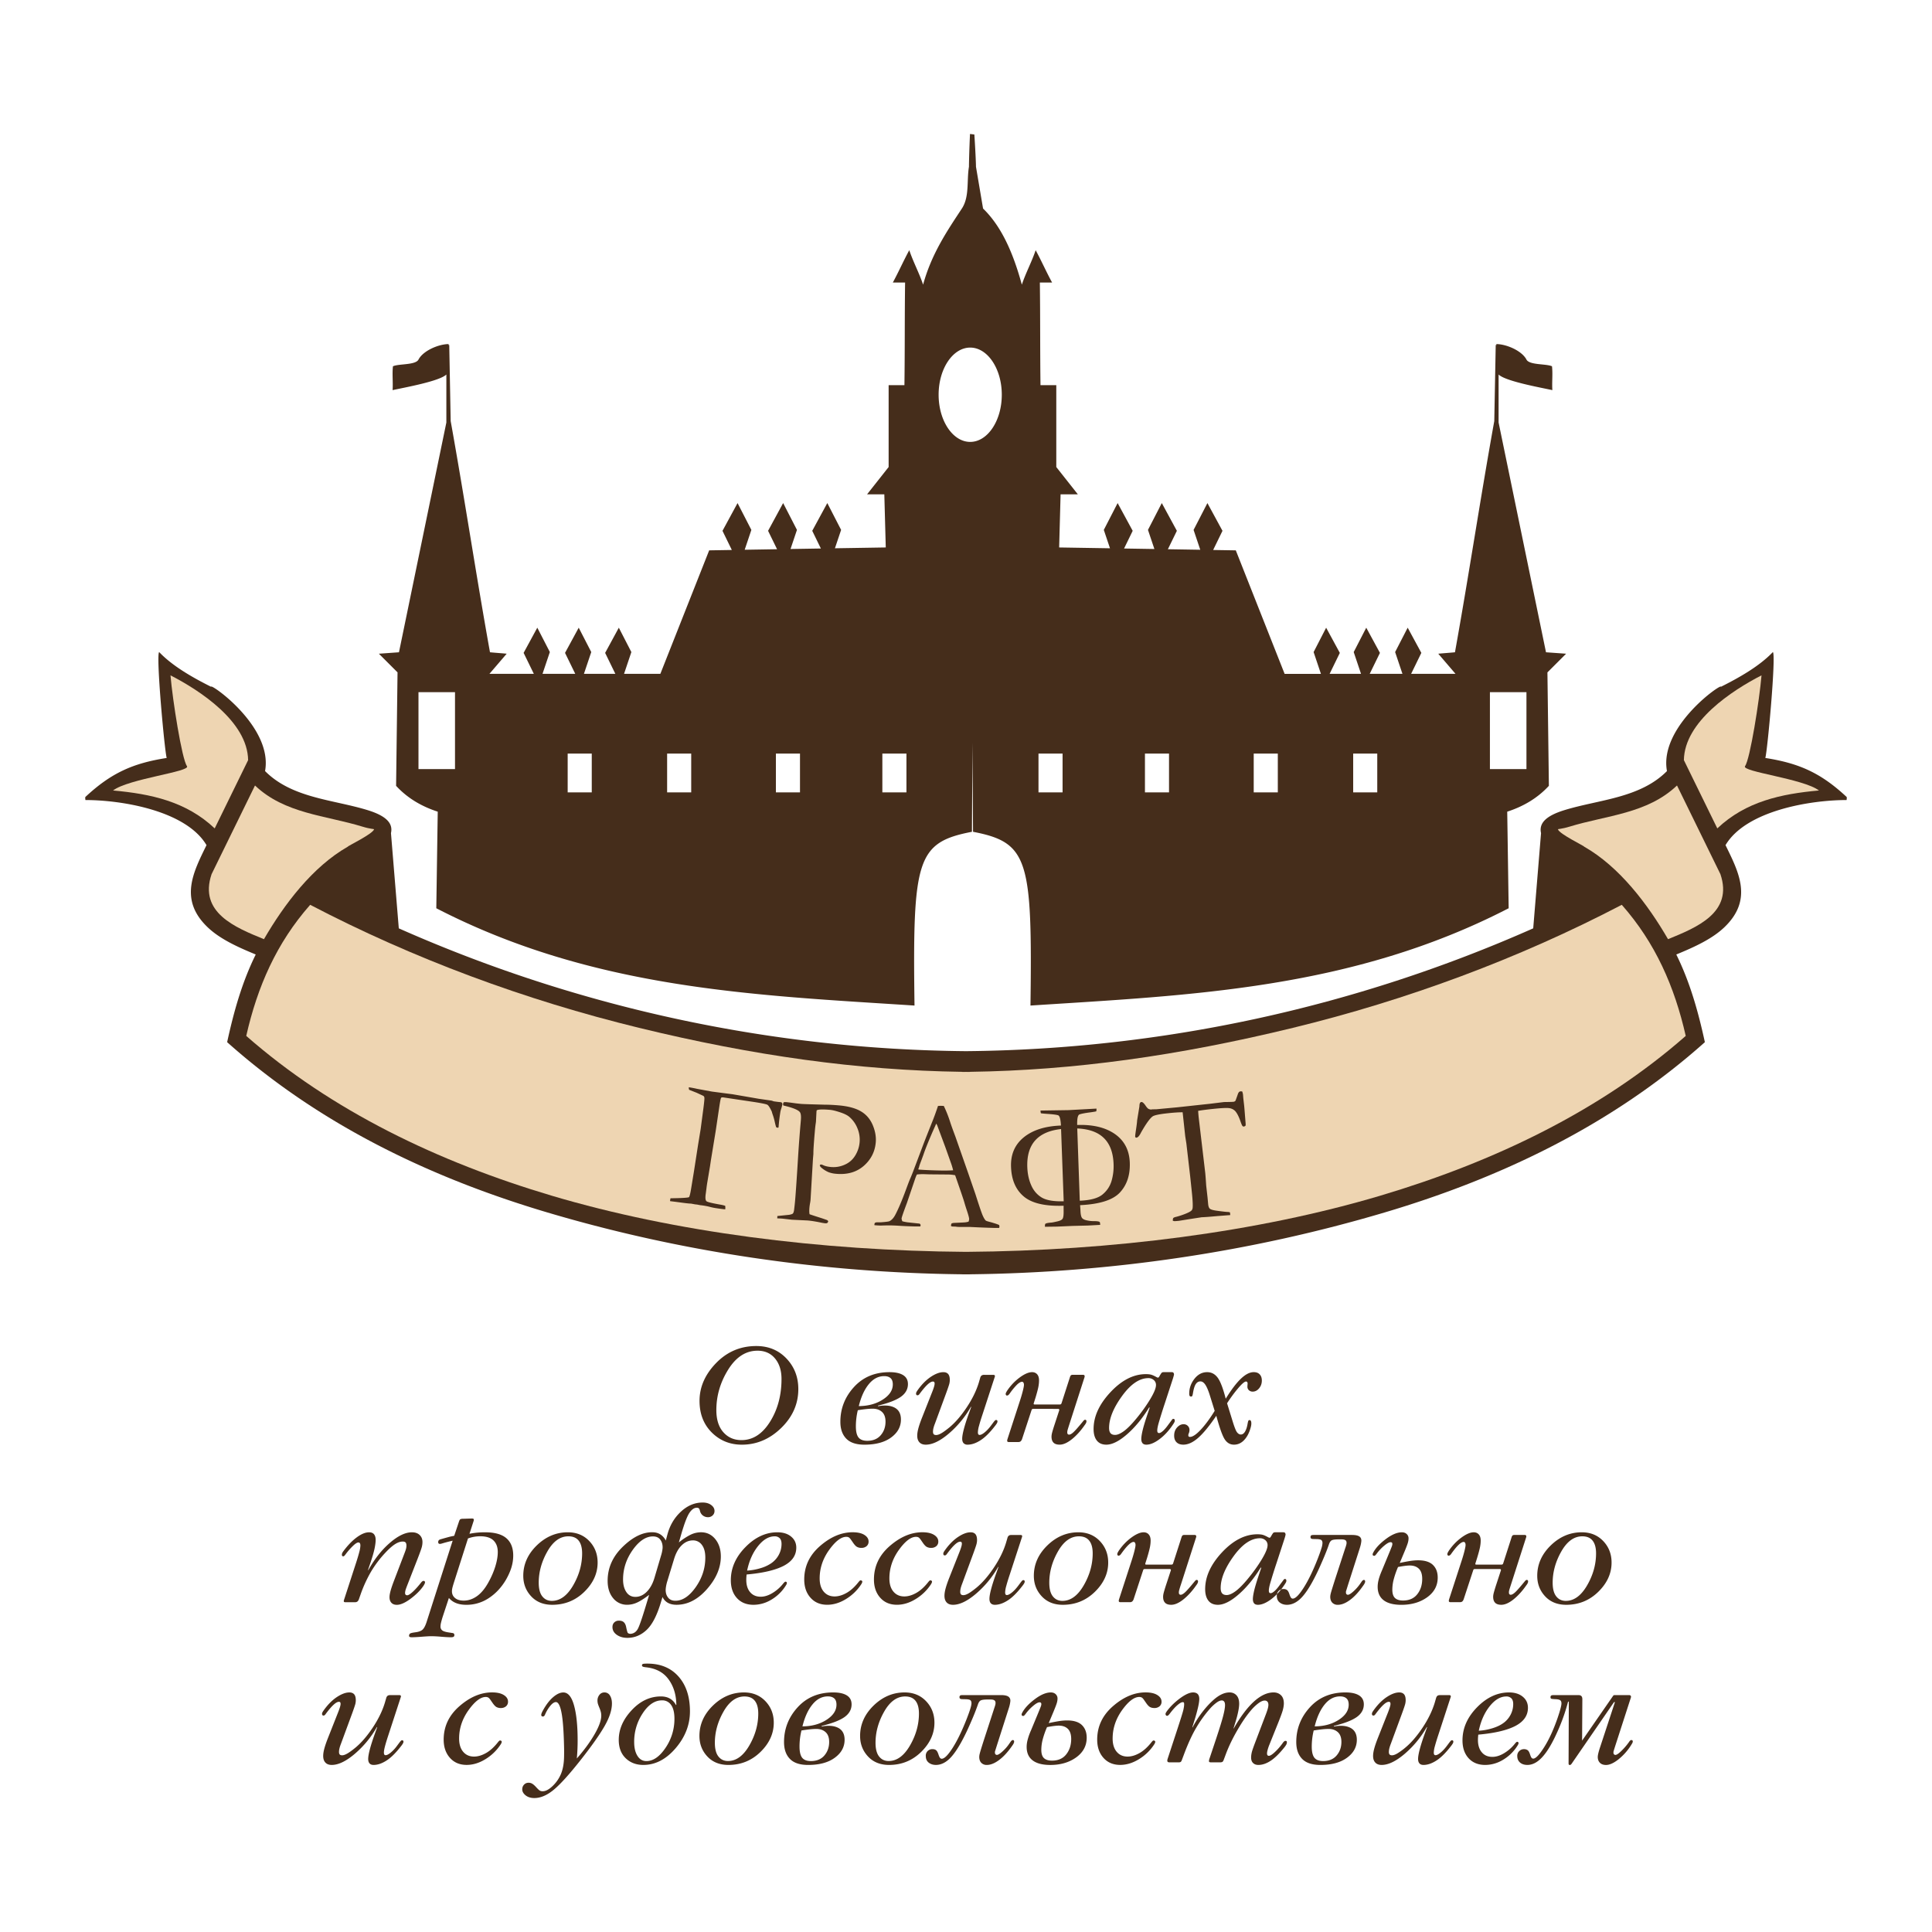
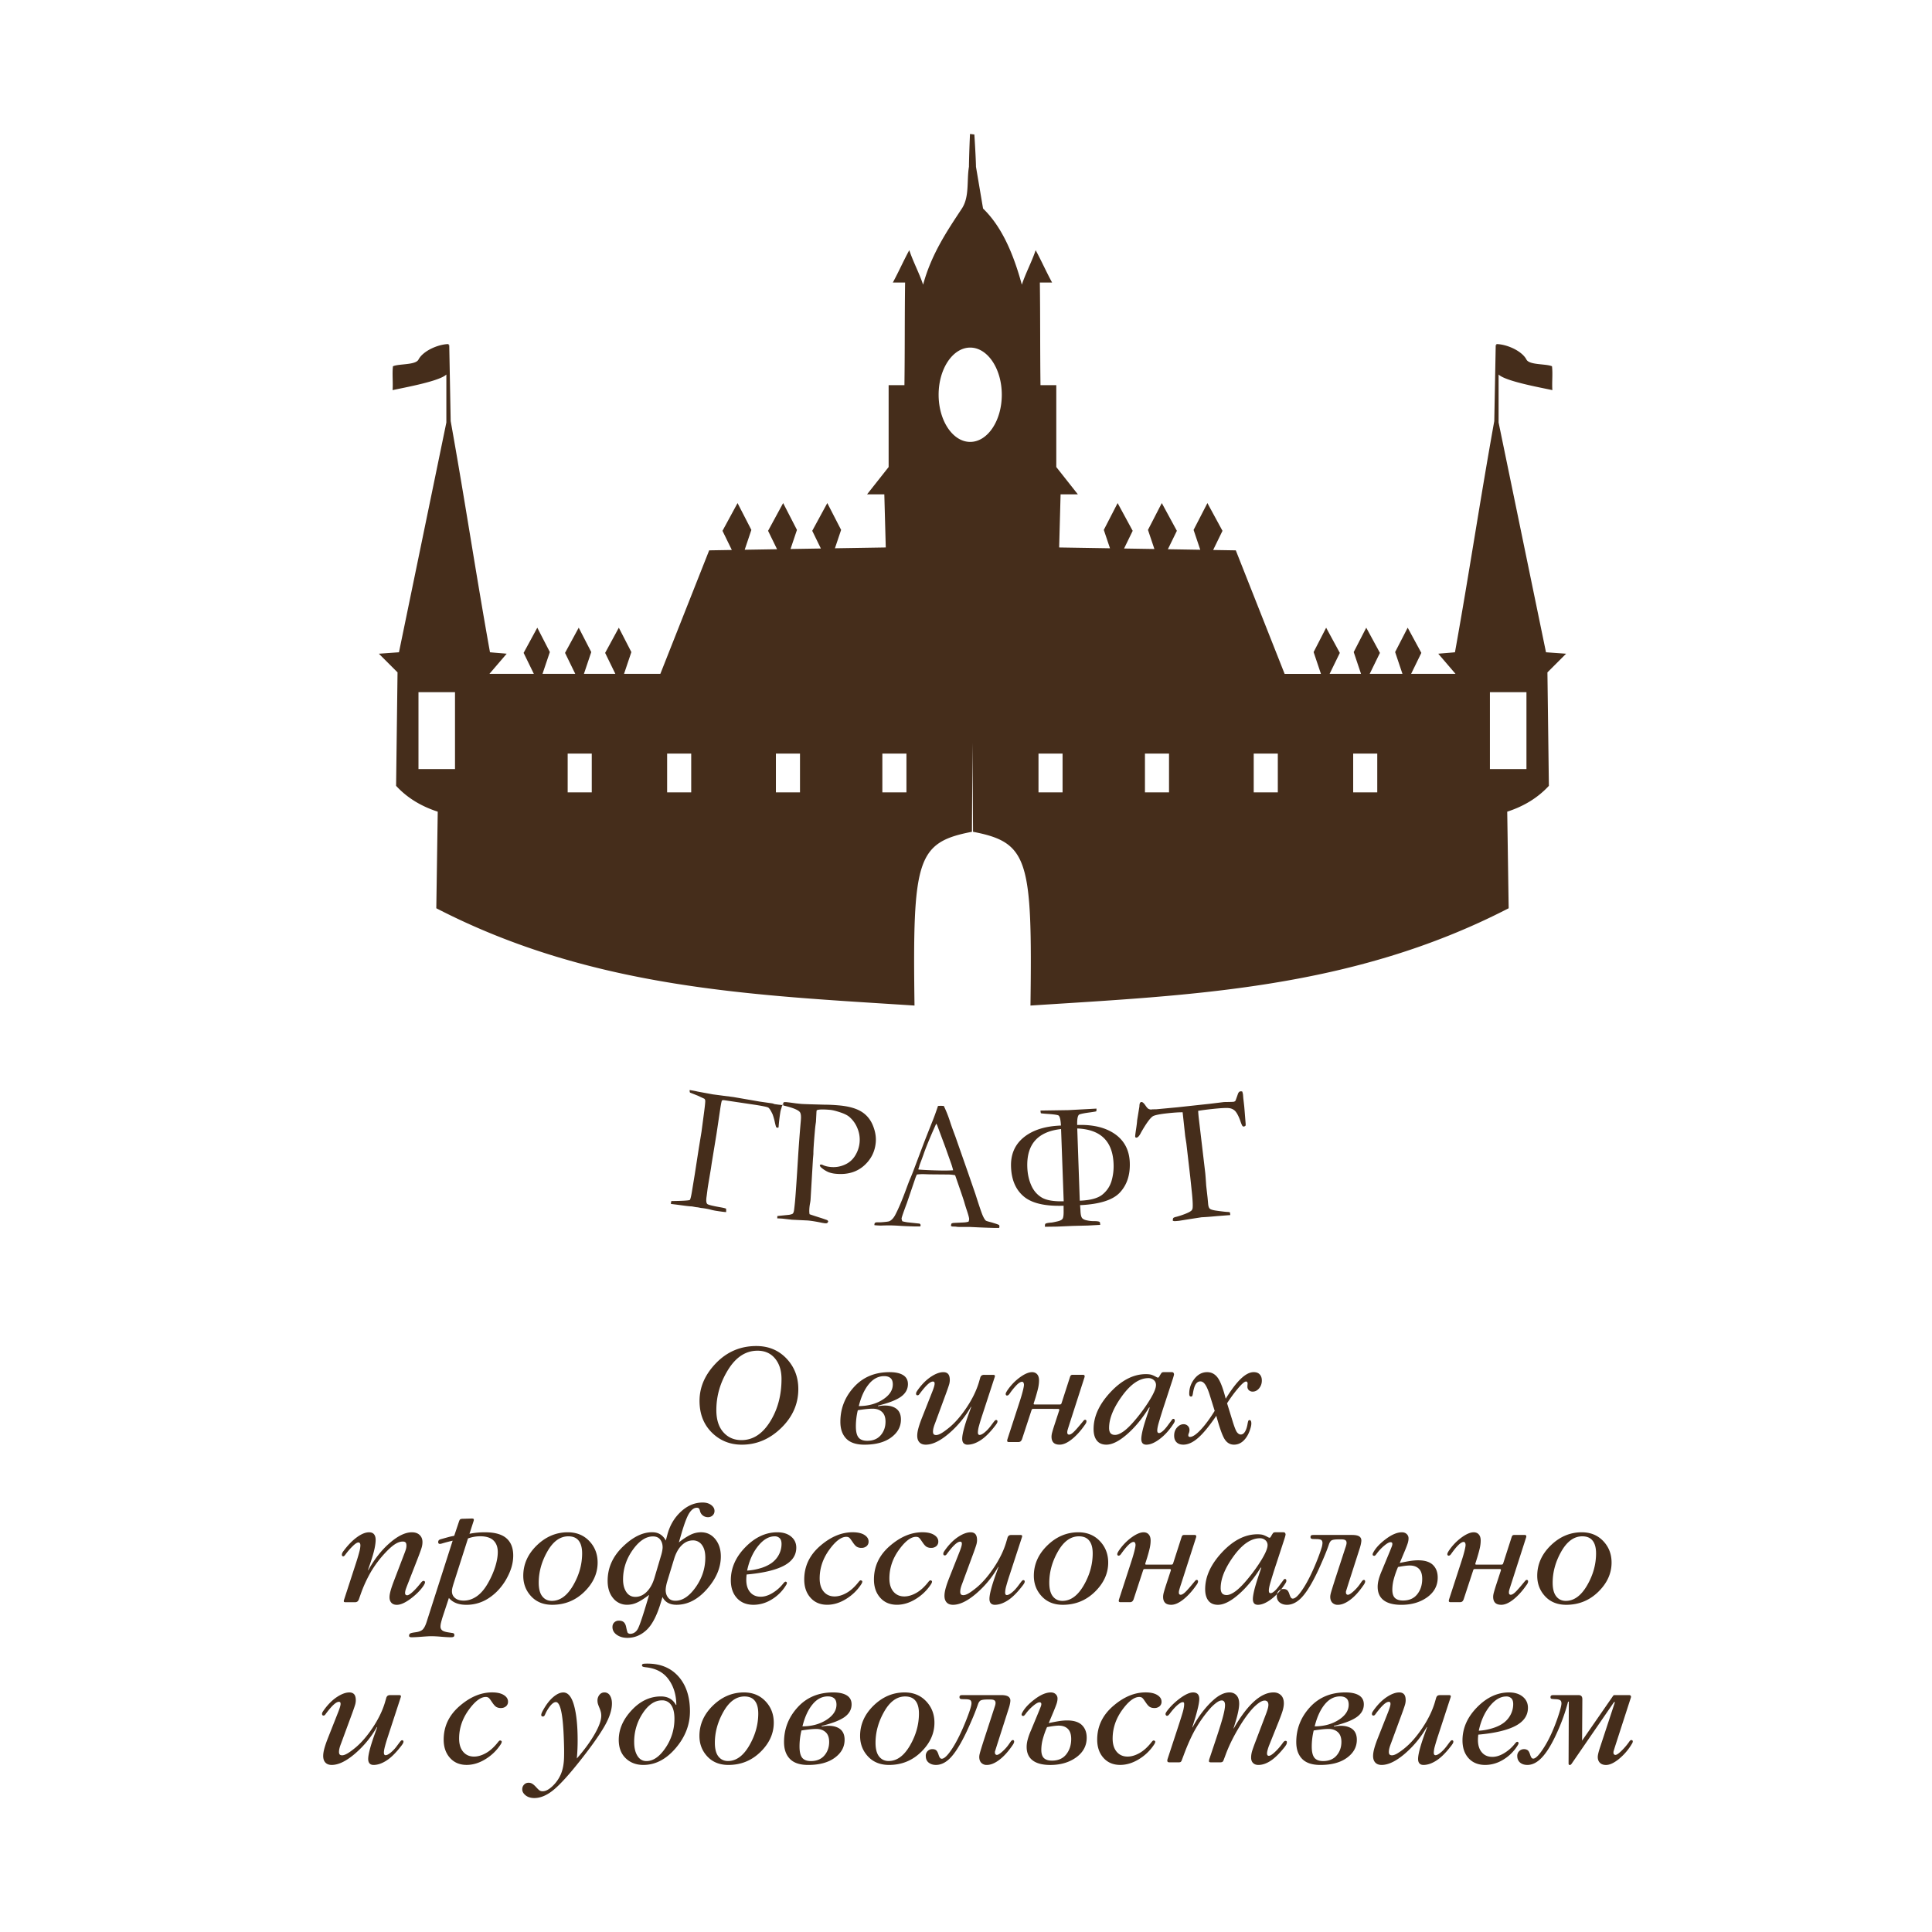
<svg xmlns="http://www.w3.org/2000/svg" width="2500" height="2500" viewBox="0 0 192.756 192.756">
  <path fill-rule="evenodd" clip-rule="evenodd" fill="#fff" d="M0 0h192.756v192.756H0V0z" />
  <path d="M97.211 13.418c.09 1.316.164 2.891.162 3.216l.707 4.172c1.861 1.797 3.023 4.491 3.869 7.594.381-1.146.996-2.292 1.379-3.438.572 1.051 1.068 2.179 1.641 3.229h-1.223c.047 3.438.018 6.8.064 10.238h1.576v8.167l2.15 2.722h-1.721l-.143 5.302 5.072.082-.617-1.834 1.379-2.677 1.502 2.769-.859 1.765 3.025.049-.641-1.906 1.379-2.677 1.504 2.769-.896 1.836 3.23.053-.666-1.98 1.379-2.677 1.504 2.769-.932 1.91 2.26.037 4.871 12.322h3.623l-.73-2.173 1.25-2.431 1.365 2.514-1.018 2.089h3.133l-.73-2.173 1.252-2.431 1.365 2.514-1.02 2.089h3.266l-.73-2.173 1.252-2.431 1.363 2.514-1.018 2.089h4.426l-1.719-2.006c.479-.047 1.188-.095 1.666-.143 1.385-7.689 2.537-15.378 3.922-23.067l.145-7.594h.082a.545.545 0 0 0-.033-.088c1.002 0 2.551.655 3.016 1.544.297.567 1.957.403 2.549.67.09.769-.018 1.598.037 2.38-1.115-.246-4.684-.88-5.365-1.559v4.79l4.729 22.924 2.006.143-1.863 1.863.145 11.318c-1.076 1.17-2.461 2.029-4.156 2.579.049 3.057.096 6.578.145 9.635-15.682 8.094-31.742 8.67-47.711 9.708.197-14.588-.215-16.27-5.73-17.336l-.055-8.873-.054 8.873c-5.517 1.066-5.929 2.748-5.73 17.336-15.969-1.037-32.03-1.613-47.711-9.708.048-3.057.096-6.578.144-9.635-1.695-.55-3.08-1.409-4.155-2.579l.144-11.318-1.863-1.863 2.006-.143 4.728-22.924v-4.79c-.681.679-4.25 1.312-5.365 1.559.055-.782-.052-1.612.037-2.38.593-.267 2.252-.103 2.549-.67.466-.889 2.015-1.544 3.016-1.544a.545.545 0 0 0-.033.088h.083l.143 7.594c1.385 7.689 2.538 15.378 3.922 23.067.478.048 1.188.096 1.666.143l-1.719 2.006h4.427l-1.019-2.089 1.365-2.514 1.252 2.431-.731 2.173h3.265l-1.019-2.089 1.365-2.514 1.251 2.431-.73 2.173h3.134l-1.019-2.089 1.365-2.514 1.251 2.431-.73 2.173h3.622l4.872-12.322 2.26-.037-.932-1.91 1.503-2.769 1.378 2.677-.666 1.98 3.23-.053-.896-1.836 1.503-2.769 1.378 2.677-.641 1.906 3.027-.049-.861-1.765 1.503-2.769 1.378 2.677-.617 1.834 5.072-.082-.144-5.302H86.51l2.149-2.722v-8.167h1.576c.048-3.438.018-6.8.066-10.238h-1.224c.573-1.051 1.068-2.179 1.642-3.229.382 1.146.997 2.292 1.379 3.438.845-3.103 2.449-5.435 3.868-7.594.773-1.176.472-2.78.707-4.171-.002-.381.042-1.967.104-3.269l.434.052zm-6.775 61.765h-2.403v3.875h2.403v-3.875zm-10.621 0h-2.403v3.875h2.403v-3.875zm-10.853 0h-2.403v3.875h2.403v-3.875zm-9.922 0h-2.403v3.875h2.403v-3.875zm-13.644-6.125h-3.644v7.675h3.644v-7.675zm58.215 6.125h2.402v3.875h-2.402v-3.875zm10.621 0h2.402v3.875h-2.402v-3.875zm10.852 0h2.404v3.875h-2.404v-3.875zm9.924 0h2.402v3.875h-2.402v-3.875zm13.642-6.125h3.645v7.675h-3.645v-7.675zM96.797 34.679c1.736 0 3.152 2.113 3.152 4.705 0 2.591-1.416 4.705-3.152 4.705-1.736 0-3.151-2.114-3.151-4.705 0-2.592 1.415-4.705 3.151-4.705zM69.792 139.766c0-1.379.551-2.635 1.651-3.771 1.101-1.135 2.439-1.701 4.013-1.701 1.216 0 2.219.414 3.009 1.244.788.83 1.183 1.846 1.183 3.051 0 1.482-.573 2.779-1.715 3.887-1.143 1.107-2.448 1.66-3.917 1.66-1.185 0-2.186-.404-3-1.213-.815-.81-1.224-1.862-1.224-3.157zm1.678.918c0 .943.231 1.68.695 2.205.464.527 1.067.791 1.813.791 1.134 0 2.084-.611 2.848-1.832.763-1.217 1.145-2.641 1.145-4.266 0-.842-.215-1.521-.644-2.041-.431-.521-1.014-.781-1.749-.781-1.169 0-2.146.631-2.929 1.891-.786 1.263-1.179 2.605-1.179 4.033zm16.125-.442l.013.057c.686-.125 1.238-.076 1.653.143.417.223.626.617.626 1.184 0 .717-.326 1.312-.977 1.791s-1.54.719-2.665.719c-.817 0-1.421-.199-1.813-.602s-.588-.961-.588-1.68c0-1.318.45-2.473 1.354-3.465s2.086-1.488 3.549-1.488c.595 0 1.047.1 1.365.299.315.199.473.494.473.891 0 .51-.238.934-.71 1.271-.476.333-1.235.626-2.28.88zm-1.913.045c.928-.006 1.725-.221 2.392-.648.668-.43 1.001-.932 1.001-1.514 0-.293-.075-.502-.229-.633-.153-.131-.361-.195-.63-.195-.583 0-1.096.266-1.534.801-.439.533-.772 1.263-1 2.189zm-.098.41a6.595 6.595 0 0 0-.144.797 6.635 6.635 0 0 0-.049.816c0 .518.089.887.264 1.107.178.221.466.332.87.332.579 0 1.027-.186 1.345-.557s.478-.82.478-1.352c0-.439-.12-.764-.357-.977-.235-.213-.546-.318-.933-.318-.164 0-.384.014-.654.041-.272.031-.545.066-.82.111zm13.645-3.265l-1.209 3.703c-.158.475-.271.85-.344 1.125a2.647 2.647 0 0 0-.111.635c0 .1.016.17.045.207.029.041.07.061.127.061.125 0 .293-.084.498-.25.207-.168.412-.383.613-.65l.283-.379c.072-.094.125-.152.156-.176a.144.144 0 0 1 .092-.035c.045 0 .08.012.104.037s.035.062.035.104a.36.36 0 0 1-.039.152 1.617 1.617 0 0 1-.154.232c-.531.699-1.027 1.195-1.486 1.49-.459.299-.892.447-1.303.447a.523.523 0 0 1-.397-.148c-.093-.1-.14-.25-.14-.445 0-.223.056-.547.167-.967.11-.42.272-.928.486-1.52l.25-.691h-.04a9.996 9.996 0 0 1-2.199 2.664c-.867.738-1.635 1.107-2.299 1.107-.277 0-.491-.08-.635-.238-.145-.156-.217-.377-.217-.658 0-.213.04-.467.12-.758.08-.293.204-.652.373-1.076l.927-2.346c.114-.277.193-.496.242-.654.049-.158.073-.277.073-.359a.272.272 0 0 0-.036-.154c-.022-.037-.066-.055-.135-.055-.142 0-.322.1-.54.303-.217.201-.477.508-.781.918a.434.434 0 0 1-.116.125.208.208 0 0 1-.104.025c-.047 0-.083-.016-.104-.045-.024-.029-.036-.074-.036-.129s.022-.119.066-.195c.047-.078.129-.197.247-.352.384-.5.794-.887 1.234-1.168.438-.279.83-.418 1.181-.418.208 0 .366.061.475.184.108.125.164.324.164.602 0 .113-.016.234-.046.367-.034.133-.136.443-.313.926l-1.123 3.051a3.437 3.437 0 0 0-.149.453 1.616 1.616 0 0 0-.046.357c0 .113.024.195.073.252.049.053.129.08.24.08.14 0 .311-.059.515-.176.204-.115.468-.307.792-.57.59-.486 1.167-1.15 1.729-1.99.563-.842.971-1.672 1.223-2.496l.139-.48a.426.426 0 0 1 .141-.229.459.459 0 0 1 .268-.064h.887c.074 0 .129.018.154.055.027.037.024.105-.017.209zm1.291 6.136l1.256-3.861c.117-.363.211-.686.279-.965.07-.281.105-.471.105-.576a.438.438 0 0 0-.051-.221c-.035-.057-.08-.084-.139-.084-.139 0-.312.102-.52.303a6.49 6.49 0 0 0-.711.869.756.756 0 0 1-.143.158.24.24 0 0 1-.131.043c-.037 0-.068-.016-.092-.047s-.035-.068-.035-.117a.37.37 0 0 1 .035-.127c.025-.049.062-.117.117-.203.352-.52.77-.957 1.25-1.311.482-.352.893-.529 1.23-.529.207 0 .377.07.504.209.127.143.191.348.191.615 0 .209-.023.434-.072.678-.049.242-.143.59-.279 1.045l-.172.539c-.016.059-.018.094-.002.111s.043.027.082.027h2.516c.045 0 .082-.01.109-.029s.047-.049.061-.09l.842-2.611c.031-.096.066-.158.105-.186a.279.279 0 0 1 .16-.043h1.027c.082 0 .135.021.158.068.023.045.023.107-.002.186l-1.508 4.686c-.107.336-.17.537-.186.609a.867.867 0 0 0-.023.191c0 .078.016.137.047.172.033.037.078.055.139.055.113 0 .256-.078.434-.244.178-.162.494-.521.949-1.076a.788.788 0 0 1 .127-.135.153.153 0 0 1 .08-.027c.047 0 .08.014.105.041a.169.169 0 0 1 .033.111.42.42 0 0 1-.033.156 1.417 1.417 0 0 1-.152.238c-.404.582-.832 1.049-1.279 1.404-.449.355-.85.533-1.209.533-.283 0-.486-.068-.617-.205s-.195-.334-.195-.594c0-.109.02-.242.059-.398.041-.154.107-.379.201-.67l.506-1.547c.018-.047.016-.084-.008-.113-.021-.027-.057-.041-.107-.041H103.1a.246.246 0 0 0-.121.023.215.215 0 0 0-.064.105l-.934 2.85a.563.563 0 0 1-.141.248c-.057.055-.139.082-.244.082h-.939c-.09 0-.141-.025-.16-.07-.018-.047-.013-.125.023-.235zm13.912-2.314l.277-.826h-.061c-.674 1.09-1.406 1.979-2.201 2.67-.793.691-1.482 1.037-2.066 1.037-.422 0-.74-.141-.955-.418-.213-.277-.318-.656-.318-1.143 0-1.25.561-2.473 1.682-3.672 1.123-1.201 2.301-1.803 3.533-1.803.184 0 .34.014.471.041.131.029.293.096.49.199.111.061.174.092.191.098a.216.216 0 0 0 .043.006c.027 0 .051-.004.072-.016s.062-.07.121-.18c.111-.193.189-.299.234-.32a.523.523 0 0 1 .201-.027h.775c.068 0 .119.02.152.057a.308.308 0 0 1 .059.172c-.006.031-.014.074-.029.133a6.272 6.272 0 0 1-.078.27l-.801 2.453a53.863 53.863 0 0 0-.633 2.023c-.086.316-.131.553-.131.713 0 .09.016.15.045.193.031.041.074.062.139.062.1 0 .23-.074.393-.219s.344-.359.547-.645l.328-.439a.336.336 0 0 1 .08-.092.13.13 0 0 1 .07-.021c.051 0 .09.016.111.047a.211.211 0 0 1 .035.127.402.402 0 0 1-.025.133 1.91 1.91 0 0 1-.16.266c-.396.598-.842 1.08-1.334 1.449s-.932.553-1.316.553c-.176 0-.301-.049-.383-.146-.08-.098-.123-.238-.123-.42 0-.209.047-.5.135-.875.09-.376.234-.854.43-1.44zm-3.778 1.209c0 .24.049.416.146.529s.248.17.453.17c.24 0 .533-.127.881-.379.346-.254.756-.666 1.23-1.24.531-.639.992-1.283 1.383-1.93.391-.645.586-1.121.586-1.424a.627.627 0 0 0-.219-.5.785.785 0 0 0-.539-.193c-.887 0-1.764.594-2.627 1.783-.862 1.188-1.294 2.248-1.294 3.184zm10.535-1.701l-.473-1.516c-.152-.498-.307-.859-.457-1.086-.15-.225-.316-.338-.496-.338-.184 0-.334.088-.453.26-.119.174-.213.469-.283.885-.029.182-.057.289-.084.32-.023.033-.062.049-.107.049-.064 0-.111-.02-.141-.064-.031-.041-.045-.123-.045-.238 0-.537.174-1.027.521-1.471.348-.441.771-.662 1.27-.662.42 0 .764.18 1.037.539s.543 1.062.812 2.111c.572-.922 1.084-1.596 1.537-2.016.451-.426.871-.635 1.254-.635.264 0 .467.074.604.229.141.15.209.354.209.609 0 .301-.092.557-.273.777-.18.217-.395.328-.641.328a.548.548 0 0 1-.373-.137.463.463 0 0 1-.152-.365c0-.029.002-.062.004-.098.002-.033.004-.072.008-.115a.622.622 0 0 0 .008-.094.179.179 0 0 0-.008-.057.186.186 0 0 0-.051-.107.145.145 0 0 0-.102-.035c-.146 0-.412.229-.801.688-.389.461-.75.955-1.088 1.482l.547 1.77c.186.609.336.988.451 1.131s.24.215.373.215c.164 0 .305-.096.42-.287s.203-.455.258-.793c.031-.164.057-.266.082-.301a.115.115 0 0 1 .105-.057c.102 0 .16.074.178.225.021.148-.004.34-.072.568-.148.514-.363.916-.65 1.211-.287.299-.621.447-1.002.447-.385 0-.693-.178-.924-.533-.232-.355-.512-1.139-.84-2.348-.691 1.014-1.293 1.748-1.809 2.201s-1.008.68-1.482.68c-.289 0-.516-.08-.674-.238-.16-.156-.24-.377-.24-.658 0-.336.098-.609.295-.824.195-.213.41-.32.646-.32.166 0 .307.055.418.164a.55.55 0 0 1 .17.42.807.807 0 0 1-.016.15c-.012.053-.021.094-.035.131-.039.09-.059.148-.061.172s-.004.051-.004.08c0 .053.016.092.045.113a.18.18 0 0 0 .121.037c.262 0 .615-.234 1.061-.705.444-.47.913-1.103 1.403-1.894zm-86.873 18.881l1.243-3.822c.126-.395.224-.727.293-.998a2.81 2.81 0 0 0 .104-.625c0-.105-.018-.182-.051-.232s-.084-.074-.151-.074c-.126 0-.315.121-.566.367-.25.244-.49.52-.719.828a.93.93 0 0 1-.133.154.154.154 0 0 1-.087.035c-.047 0-.082-.014-.104-.041-.024-.023-.035-.066-.035-.121 0-.049.009-.098.029-.15a.932.932 0 0 1 .125-.207c.435-.586.881-1.045 1.335-1.379.456-.334.861-.5 1.221-.5.226 0 .393.066.499.201.106.133.16.32.16.559s-.04.539-.118.904c-.08.363-.202.789-.368 1.279l-.28.826h.038c.624-1.119 1.343-2.025 2.155-2.723.81-.699 1.54-1.047 2.186-1.047.331 0 .59.09.776.27.189.18.282.416.282.703 0 .154-.02.311-.06.475-.04.166-.18.559-.419 1.178l-1.023 2.621c-.104.268-.171.449-.195.547s-.038.188-.038.266c0 .076.02.135.058.17a.206.206 0 0 0 .15.055c.118 0 .307-.117.564-.352.258-.238.535-.547.834-.928a.629.629 0 0 1 .137-.127.22.22 0 0 1 .111-.029c.042 0 .073.014.098.041a.147.147 0 0 1 .036.102.372.372 0 0 1-.047.16 1.552 1.552 0 0 1-.126.217c-.309.445-.732.863-1.271 1.266-.54.4-.997.602-1.367.602-.235 0-.415-.068-.542-.205s-.188-.32-.188-.557c0-.174.038-.391.111-.656s.182-.582.324-.955l1.058-2.77c.084-.215.138-.375.16-.477.024-.104.035-.195.035-.283 0-.143-.026-.248-.08-.312-.054-.064-.148-.098-.286-.098-.244 0-.504.09-.779.266-.272.174-.599.463-.977.867a10.979 10.979 0 0 0-1.396 1.848 13.163 13.163 0 0 0-1.055 2.293l-.166.473a.532.532 0 0 1-.153.238.403.403 0 0 1-.251.068h-.943c-.082 0-.133-.018-.151-.051-.019-.037-.019-.09.003-.16zm8.252 2.166l2.594-8.094a15.967 15.967 0 0 0-1.065.279c-.131.043-.227.051-.287.027-.062-.027-.091-.08-.091-.158s.018-.139.056-.184c.035-.047.102-.082.197-.109l.429-.121c.249-.068.428-.119.539-.145.113-.025.239-.051.377-.078l.469-1.398c.049-.148.097-.232.146-.258a.62.62 0 0 1 .224-.041l.906-.027c.106 0 .173.018.198.057.024.037.02.102-.009.197l-.411 1.27a7.624 7.624 0 0 1 1.567-.148c.95 0 1.654.195 2.111.588s.686.969.686 1.732c0 .406-.064.814-.19 1.221-.129.408-.318.82-.564 1.242-.451.75-1.014 1.346-1.691 1.787a3.992 3.992 0 0 1-2.23.664c-.402 0-.748-.059-1.034-.176a1.8 1.8 0 0 1-.708-.508l-.586 1.775c-.087.264-.148.484-.191.654s-.062.312-.062.426a.47.47 0 0 0 .166.375c.111.096.358.172.737.223l.293.047c.066.006.113.027.144.064a.21.21 0 0 1 .044.141c0 .076-.024.129-.073.164-.051.035-.14.053-.271.053-.218 0-.54-.018-.966-.053a12.967 12.967 0 0 0-.952-.053c-.213 0-.541.018-.985.053-.444.035-.783.053-1.019.053a.379.379 0 0 1-.191-.037.113.113 0 0 1-.062-.105.28.28 0 0 1 .084-.215c.055-.055.238-.098.539-.139.344-.041.586-.133.732-.273.145-.138.279-.395.4-.772zm4.124-8.317l-1.385 4.338c-.096.301-.155.51-.18.625s-.036.219-.036.309c0 .273.102.498.309.67.207.174.495.26.868.26.459 0 .901-.148 1.32-.445.422-.299.806-.762 1.152-1.396.286-.51.51-1.035.677-1.566.164-.533.247-1.01.247-1.432 0-.5-.145-.889-.433-1.166-.289-.277-.732-.414-1.33-.414a3.503 3.503 0 0 0-1.209.217zm9.957-.615c.87 0 1.584.289 2.142.873.557.584.834 1.299.834 2.148 0 1.078-.441 2.051-1.325 2.916-.883.863-1.948 1.297-3.201 1.297-.878 0-1.58-.283-2.104-.846-.526-.564-.788-1.246-.788-2.047 0-1.148.451-2.158 1.349-3.033.902-.873 1.932-1.308 3.093-1.308zm.056.402c-.824 0-1.521.504-2.095 1.514s-.861 2.049-.861 3.115c0 .605.118 1.061.355 1.359.235.301.555.453.954.453.819 0 1.527-.516 2.124-1.543.597-1.029.897-2.096.897-3.195 0-.555-.114-.977-.342-1.268s-.573-.435-1.032-.435zm9.723.422l.158-.598c.246-.92.697-1.682 1.352-2.287s1.376-.908 2.166-.908c.346 0 .63.082.85.248.222.166.333.361.333.592a.593.593 0 0 1-.188.445.647.647 0 0 1-.462.178.827.827 0 0 1-.508-.166.793.793 0 0 1-.293-.463c-.033-.141-.075-.227-.122-.262a.327.327 0 0 0-.195-.053c-.264 0-.513.176-.741.521-.231.348-.504 1.062-.819 2.154l-.229.787a6.386 6.386 0 0 1 1.154-.762 2.415 2.415 0 0 1 1.057-.252c.577 0 1.052.229 1.422.682.371.457.555 1.031.555 1.73 0 1.121-.459 2.205-1.378 3.252-.919 1.047-1.933 1.57-3.043 1.57-.331 0-.612-.062-.845-.186a1.273 1.273 0 0 1-.553-.59l-.125.41c-.395 1.361-.874 2.312-1.44 2.855-.566.541-1.212.812-1.94.812-.417 0-.768-.102-1.056-.303s-.433-.461-.433-.777c0-.189.06-.346.182-.461a.63.63 0 0 1 .455-.176c.218 0 .382.051.495.156.111.104.191.262.233.475.073.359.131.557.168.594.04.037.096.064.169.08.026.006.053.008.082.008s.062-.002.1-.008c.262-.041.468-.189.622-.441.156-.25.446-1.09.875-2.514l.279-.924c-.493.373-.901.631-1.218.773a2.35 2.35 0 0 1-.966.215 1.75 1.75 0 0 1-1.411-.66c-.364-.439-.546-1.016-.546-1.727 0-1.287.499-2.416 1.498-3.389 1.001-.975 1.978-1.459 2.936-1.459.326 0 .604.072.833.221.228.151.408.354.537.608zm-1.143 3.756l.674-2.275c.044-.139.08-.285.109-.439.027-.152.042-.275.042-.361 0-.314-.082-.576-.244-.783-.162-.205-.402-.309-.719-.309-.71 0-1.387.453-2.026 1.355-.639.904-.958 1.885-.958 2.943 0 .502.106.916.321 1.244.216.326.518.49.908.49.41 0 .785-.166 1.125-.5.337-.334.593-.789.768-1.365zm1.968-1.918l-.694 2.275a3.95 3.95 0 0 0-.103.438 2.544 2.544 0 0 0-.042.377c0 .311.084.57.249.771.165.205.404.307.721.307.715 0 1.392-.453 2.028-1.355.637-.904.957-1.887.957-2.947 0-.549-.113-.971-.342-1.27a1.065 1.065 0 0 0-.894-.449c-.411 0-.784.162-1.114.484-.333.324-.586.779-.766 1.369zm10.778 2.586l.164-.197a.978.978 0 0 1 .096-.092c.031-.021.056-.033.078-.033.038 0 .071.014.098.035.029.025.042.059.042.104a.474.474 0 0 1-.078.197 4.235 4.235 0 0 1-1.595 1.531 3.42 3.42 0 0 1-1.656.441c-.699 0-1.251-.225-1.657-.67-.406-.447-.608-1.039-.608-1.781 0-1.213.484-2.314 1.454-3.301.968-.988 2.031-1.482 3.187-1.482.568 0 1.025.141 1.37.426.346.283.519.652.519 1.107 0 .768-.415 1.369-1.243 1.805-.827.434-2.063.727-3.712.873a7.84 7.84 0 0 0-.024.264 3.46 3.46 0 0 0-.009.268c0 .521.128.934.386 1.234.255.301.605.451 1.052.451.366 0 .743-.115 1.134-.344a3.977 3.977 0 0 0 1.002-.836zm-3.49-1.428a5.6 5.6 0 0 0 1.325-.236 3.762 3.762 0 0 0 1.085-.498c.331-.232.583-.52.759-.857a2.28 2.28 0 0 0 .264-1.064c0-.262-.062-.453-.184-.576a.683.683 0 0 0-.502-.186c-.586 0-1.138.324-1.657.973-.52.647-.884 1.462-1.09 2.444zm10.569-2.781l-.185-.266c-.098-.145-.18-.232-.249-.268a.525.525 0 0 0-.235-.053c-.52 0-1.092.438-1.72 1.312-.628.877-.943 1.822-.943 2.838 0 .561.136 1 .404 1.318.271.32.633.48 1.086.48.381 0 .781-.119 1.193-.352.415-.232.817-.6 1.208-1.098a.83.83 0 0 1 .118-.125.126.126 0 0 1 .073-.031c.042 0 .082.012.118.035s.053.057.053.094a.302.302 0 0 1-.029.121.819.819 0 0 1-.086.158 4.778 4.778 0 0 1-1.521 1.463c-.615.377-1.238.566-1.864.566-.692 0-1.247-.232-1.664-.701-.42-.469-.628-1.076-.628-1.82 0-1.314.526-2.428 1.578-3.342s2.135-1.371 3.249-1.371c.504 0 .895.088 1.174.264s.419.395.419.658a.578.578 0 0 1-.2.465.765.765 0 0 1-.515.172.883.883 0 0 1-.435-.098c-.117-.062-.251-.202-.399-.419zM92.066 153.916l-.184-.266c-.098-.145-.18-.232-.249-.268a.528.528 0 0 0-.235-.053c-.52 0-1.092.438-1.72 1.312-.628.877-.943 1.822-.943 2.838 0 .561.135 1 .404 1.318.271.32.633.48 1.085.48.381 0 .781-.119 1.194-.352.415-.232.817-.6 1.208-1.098a.837.837 0 0 1 .117-.125c.027-.02.051-.031.073-.031.042 0 .082.012.118.035s.053.057.053.094a.302.302 0 0 1-.029.121.819.819 0 0 1-.086.158 4.778 4.778 0 0 1-1.521 1.463c-.614.377-1.238.566-1.864.566-.692 0-1.248-.232-1.665-.701-.419-.469-.628-1.076-.628-1.82 0-1.314.525-2.428 1.578-3.342s2.135-1.371 3.25-1.371c.503 0 .894.088 1.174.264.279.176.419.395.419.658a.58.58 0 0 1-.2.465.768.768 0 0 1-.515.172.883.883 0 0 1-.435-.098c-.117-.062-.251-.202-.399-.419zm9.881-.508l-1.209 3.703c-.158.475-.271.85-.344 1.125a2.663 2.663 0 0 0-.111.635c0 .1.016.17.045.207.027.041.07.061.125.061.127 0 .293-.084.5-.25s.41-.383.613-.65l.283-.379c.07-.094.125-.152.154-.176a.144.144 0 0 1 .092-.035c.047 0 .082.012.104.037a.147.147 0 0 1 .037.104.337.337 0 0 1-.041.152 1.41 1.41 0 0 1-.152.232c-.533.699-1.027 1.195-1.486 1.49-.461.299-.893.447-1.303.447-.172 0-.303-.049-.398-.148-.094-.1-.139-.25-.139-.445 0-.223.055-.547.166-.967s.273-.928.486-1.52l.25-.691h-.039a10.034 10.034 0 0 1-2.201 2.664c-.867.738-1.634 1.107-2.298 1.107-.277 0-.49-.08-.635-.238-.144-.158-.217-.377-.217-.658 0-.213.04-.467.12-.758.08-.293.204-.652.373-1.076l.928-2.346c.113-.277.193-.496.242-.654s.073-.277.073-.359a.26.26 0 0 0-.036-.152c-.022-.039-.066-.057-.135-.057-.142 0-.322.1-.54.303-.217.201-.477.508-.781.918a.449.449 0 0 1-.116.125.213.213 0 0 1-.104.025c-.047 0-.083-.016-.105-.047-.024-.027-.035-.072-.035-.127s.022-.119.066-.195c.046-.078.129-.195.247-.352.384-.5.794-.889 1.234-1.168.437-.279.83-.418 1.18-.418.208 0 .367.061.476.184.107.123.164.324.164.602 0 .113-.016.234-.047.367-.033.131-.135.441-.312.926l-1.124 3.049c-.067.17-.116.32-.149.455a1.616 1.616 0 0 0-.046.357c0 .113.024.195.073.252.049.053.129.08.239.08.14 0 .311-.059.515-.176.205-.115.468-.307.792-.57.59-.486 1.168-1.15 1.729-1.99.564-.842.973-1.672 1.223-2.496l.141-.48a.426.426 0 0 1 .141-.229c.059-.043.148-.064.268-.064h.885c.076 0 .129.018.156.055.028.037.022.106-.017.209zm5.641-.531c.869 0 1.584.289 2.141.873s.836 1.299.836 2.148c0 1.078-.443 2.051-1.326 2.916-.883.863-1.947 1.297-3.199 1.297-.879 0-1.58-.283-2.104-.846-.527-.564-.789-1.246-.789-2.047 0-1.148.451-2.158 1.35-3.033.899-.873 1.931-1.308 3.091-1.308zm.055.402c-.822 0-1.52.504-2.094 1.514-.576 1.01-.861 2.049-.861 3.115 0 .605.117 1.061.354 1.359.236.301.557.453.955.453.818 0 1.527-.516 2.123-1.543.598-1.029.898-2.096.898-3.195 0-.555-.113-.977-.344-1.268-.227-.29-.572-.435-1.031-.435zm4.009 6.266l1.256-3.861c.117-.363.211-.686.279-.965s.105-.471.105-.576c0-.09-.02-.164-.053-.221s-.078-.084-.137-.084c-.141 0-.312.102-.52.303-.205.199-.443.49-.713.869a.706.706 0 0 1-.141.158.24.24 0 0 1-.131.043.107.107 0 0 1-.092-.047.187.187 0 0 1-.035-.117.37.37 0 0 1 .035-.127c.025-.049.062-.117.117-.205.352-.518.77-.955 1.25-1.309.482-.352.893-.529 1.229-.529.209 0 .379.07.504.211.129.141.193.346.193.613 0 .209-.023.434-.072.678-.049.242-.143.59-.279 1.045l-.172.539c-.016.059-.018.094-.002.111s.043.027.082.027h2.514c.047 0 .082-.01.111-.029a.183.183 0 0 0 .061-.09l.84-2.611c.031-.096.068-.158.107-.188a.295.295 0 0 1 .16-.041h1.027c.082 0 .135.021.158.068.023.045.023.107-.002.184l-1.508 4.688a8.767 8.767 0 0 0-.186.609.867.867 0 0 0-.023.191c0 .078.016.137.047.172.033.037.078.055.139.055.111 0 .256-.08.434-.244.178-.162.492-.521.947-1.076a.858.858 0 0 1 .129-.135.153.153 0 0 1 .08-.027c.047 0 .08.014.105.041a.169.169 0 0 1 .033.111.42.42 0 0 1-.033.156 1.417 1.417 0 0 1-.152.238c-.406.582-.832 1.049-1.279 1.404-.449.355-.85.533-1.211.533-.281 0-.484-.068-.615-.205-.133-.137-.195-.334-.195-.594 0-.109.02-.242.059-.398.041-.154.107-.379.199-.67l.508-1.547c.018-.047.016-.084-.008-.113-.021-.027-.057-.041-.109-.041h-2.461a.243.243 0 0 0-.119.023c-.027.018-.047.053-.064.105l-.934 2.848a.571.571 0 0 1-.141.25.341.341 0 0 1-.244.082h-.941c-.088 0-.139-.025-.158-.072-.021-.048-.013-.124.022-.233zm13.912-2.315l.277-.826h-.061c-.676 1.09-1.408 1.979-2.201 2.67s-1.482 1.037-2.066 1.037c-.422 0-.742-.141-.955-.418s-.318-.656-.318-1.143c0-1.25.561-2.473 1.682-3.674 1.123-1.199 2.301-1.801 3.533-1.801.184 0 .34.014.471.041.131.029.293.096.49.199.111.061.174.092.191.096a.146.146 0 0 0 .115-.008c.021-.012.061-.07.121-.18.111-.193.189-.301.232-.32a.535.535 0 0 1 .203-.027h.773c.07 0 .121.02.154.057a.293.293 0 0 1 .057.172c-.004.029-.014.074-.027.133a6.272 6.272 0 0 1-.078.27l-.801 2.453a53.863 53.863 0 0 0-.633 2.023c-.088.316-.131.553-.131.713 0 .088.016.15.043.193.031.041.076.062.141.062.1 0 .23-.074.393-.219s.344-.359.547-.645l.328-.439a.306.306 0 0 1 .08-.092.13.13 0 0 1 .07-.021c.051 0 .09.016.111.045s.035.074.035.131c0 .039-.008.08-.027.131-.018.045-.07.135-.158.266-.398.598-.842 1.08-1.334 1.449-.492.367-.934.553-1.316.553-.176 0-.303-.049-.385-.146-.078-.098-.121-.238-.121-.42 0-.209.047-.5.135-.875.091-.375.235-.854.43-1.44zm-3.777 1.209c0 .24.049.416.146.529s.248.17.451.17c.242 0 .535-.127.883-.379.346-.254.756-.666 1.23-1.24.531-.641.992-1.283 1.383-1.93.391-.645.586-1.121.586-1.424a.622.622 0 0 0-.221-.5.785.785 0 0 0-.539-.193c-.885 0-1.762.594-2.625 1.783-.862 1.188-1.294 2.249-1.294 3.184zm11.404-.837l1.023-3.141a3.18 3.18 0 0 0 .113-.367.721.721 0 0 0 .02-.166c0-.127-.041-.215-.123-.266-.082-.053-.213-.078-.393-.078h-.287c-.307 0-.523.027-.652.08-.129.055-.23.197-.307.426-.141.422-.35.955-.631 1.602-.279.648-.518 1.17-.721 1.564-.514 1.023-.994 1.754-1.436 2.195-.441.439-.908.66-1.398.66-.285 0-.525-.076-.721-.229-.193-.152-.291-.373-.291-.668 0-.201.062-.361.188-.488a.637.637 0 0 1 .484-.189.55.55 0 0 1 .363.111c.086.074.162.211.225.41.053.16.104.273.152.338s.107.098.182.098c.264 0 .631-.369 1.098-1.104s.936-1.707 1.406-2.914c.162-.422.279-.75.35-.99a1.96 1.96 0 0 0 .109-.531c0-.125-.031-.221-.094-.287-.062-.064-.209-.102-.439-.111l-.414-.01a.39.39 0 0 1-.189-.049c-.039-.029-.059-.08-.059-.154 0-.064.02-.115.059-.15.037-.033.129-.051.273-.051h3.814c.324 0 .559.047.707.137.148.092.221.23.221.422 0 .068-.014.17-.037.301a4.397 4.397 0 0 1-.1.395l-1.182 3.686c-.143.459-.215.691-.217.691s-.002.035-.002.107c0 .076.02.131.057.172a.194.194 0 0 0 .139.057c.117 0 .303-.115.557-.344a4.28 4.28 0 0 0 .633-.709l.195-.281a.426.426 0 0 1 .104-.107.172.172 0 0 1 .104-.041c.039 0 .07.014.092.041.023.023.035.062.035.107s-.008.092-.029.145a1.281 1.281 0 0 1-.15.254c-.436.633-.873 1.113-1.318 1.441-.443.332-.852.496-1.229.496a.742.742 0 0 1-.551-.211c-.135-.143-.205-.338-.205-.588 0-.1.021-.223.059-.369.036-.146.175-.593.413-1.343zm6.942-2.809l-.479 1.143c.418-.09.771-.156 1.053-.201.285-.043.543-.064.777-.064.67 0 1.166.156 1.482.465.318.311.475.729.475 1.258 0 .803-.348 1.455-1.045 1.961-.699.504-1.561.758-2.584.758-.775 0-1.363-.152-1.762-.455-.398-.305-.6-.752-.6-1.346 0-.209.029-.434.09-.678.059-.248.17-.566.34-.959l.641-1.549c.189-.455.303-.736.34-.84a.767.767 0 0 0 .055-.232c0-.064-.012-.113-.041-.143-.029-.031-.076-.047-.141-.047-.143 0-.354.117-.635.352a4.565 4.565 0 0 0-.736.781 1.426 1.426 0 0 1-.166.195.157.157 0 0 1-.088.031c-.084 0-.135-.029-.152-.088-.02-.059-.004-.135.049-.23.232-.445.65-.896 1.252-1.35.6-.451 1.137-.678 1.609-.678.195 0 .355.057.477.172a.57.57 0 0 1 .186.443c0 .127-.021.271-.068.434s-.155.451-.329.867zm-.651 1.547a8.648 8.648 0 0 0-.428 1.225 4.14 4.14 0 0 0-.141 1.037c0 .387.09.664.264.83.178.166.443.252.795.252.621 0 1.1-.209 1.428-.627.33-.414.494-.928.494-1.533 0-.455-.109-.791-.33-1.008s-.525-.326-.916-.326a4.39 4.39 0 0 0-.498.039 9.658 9.658 0 0 0-.668.111zm5.1 3.205l1.256-3.861c.117-.363.211-.686.279-.965s.104-.471.104-.576c0-.09-.018-.164-.051-.221s-.08-.084-.137-.084c-.141 0-.312.102-.52.303-.207.199-.443.49-.713.869a.706.706 0 0 1-.141.158.247.247 0 0 1-.133.043.106.106 0 0 1-.09-.047.176.176 0 0 1-.035-.117.37.37 0 0 1 .035-.127c.023-.049.062-.117.117-.205a5.306 5.306 0 0 1 1.25-1.309c.48-.352.893-.529 1.229-.529.209 0 .377.07.504.211.129.141.193.346.193.613 0 .209-.023.434-.072.678-.049.242-.143.59-.281 1.045l-.17.539c-.016.059-.018.094-.002.111s.041.027.082.027h2.514c.047 0 .082-.01.111-.029a.183.183 0 0 0 .061-.09l.84-2.611c.031-.096.066-.158.107-.188a.295.295 0 0 1 .16-.041h1.027c.082 0 .135.021.156.068.025.045.025.107-.002.184l-1.506 4.688c-.109.336-.172.537-.188.609a.856.856 0 0 0-.021.191c0 .078.016.137.047.172a.173.173 0 0 0 .137.055c.113 0 .258-.08.436-.244.178-.162.492-.521.947-1.076a.774.774 0 0 1 .129-.135.147.147 0 0 1 .08-.027c.047 0 .08.014.104.041.023.025.033.062.033.111 0 .051-.01.104-.033.156a1.261 1.261 0 0 1-.15.238c-.406.582-.832 1.049-1.279 1.404-.449.355-.852.533-1.211.533-.281 0-.484-.068-.617-.205-.131-.137-.195-.334-.195-.594 0-.109.021-.242.061-.398.041-.154.107-.379.199-.67l.506-1.547c.018-.047.016-.084-.006-.113-.021-.027-.057-.041-.109-.041h-2.461a.237.237 0 0 0-.119.023c-.027.018-.047.053-.064.105l-.936 2.848c-.035.111-.08.195-.139.25s-.141.082-.244.082h-.941c-.088 0-.139-.025-.16-.072-.021-.048-.013-.124.022-.233zm13.23-6.668c.869 0 1.584.289 2.141.873s.834 1.299.834 2.148c0 1.078-.441 2.051-1.324 2.916-.883.863-1.949 1.297-3.201 1.297-.877 0-1.58-.283-2.104-.846-.525-.564-.787-1.246-.787-2.047 0-1.148.451-2.158 1.35-3.033.9-.873 1.929-1.308 3.091-1.308zm.055.402c-.824 0-1.52.504-2.096 1.514-.574 1.01-.861 2.049-.861 3.115 0 .605.119 1.061.355 1.359.236.301.555.453.955.453.818 0 1.527-.516 2.123-1.543.598-1.029.896-2.096.896-3.195 0-.555-.113-.977-.342-1.268s-.571-.435-1.03-.435zM39.966 169.385l-1.209 3.701c-.158.477-.271.852-.344 1.127-.073.275-.111.488-.111.635 0 .1.016.17.044.207a.144.144 0 0 0 .126.061c.126 0 .293-.084.5-.25a3.68 3.68 0 0 0 .612-.65l.284-.381c.071-.092.124-.15.155-.174a.147.147 0 0 1 .091-.037c.046 0 .082.014.104.039a.148.148 0 0 1 .036.104.321.321 0 0 1-.04.15 1.5 1.5 0 0 1-.153.234c-.533.699-1.028 1.195-1.487 1.49-.459.299-.892.447-1.303.447-.171 0-.302-.049-.397-.148-.093-.102-.14-.25-.14-.445 0-.223.056-.547.167-.967.111-.42.273-.928.486-1.52l.25-.691h-.04a10.03 10.03 0 0 1-2.2 2.664c-.867.738-1.635 1.107-2.299 1.107-.278 0-.49-.08-.635-.238-.145-.156-.218-.377-.218-.658 0-.213.04-.467.12-.758.08-.293.204-.652.373-1.076l.927-2.346c.113-.277.193-.498.242-.654.049-.158.073-.277.073-.359a.281.281 0 0 0-.035-.154c-.022-.037-.066-.055-.136-.055-.142 0-.321.1-.539.303-.218.201-.477.508-.781.918a.464.464 0 0 1-.115.125.208.208 0 0 1-.104.025c-.046 0-.082-.016-.104-.047-.024-.027-.036-.072-.036-.129 0-.053.022-.117.066-.195.047-.076.129-.193.247-.35.384-.5.794-.889 1.234-1.168.438-.279.83-.418 1.181-.418.208 0 .366.061.475.184.109.123.165.324.165.602 0 .113-.016.234-.046.367-.034.131-.136.443-.313.926l-1.123 3.049c-.066.17-.115.32-.148.455a1.602 1.602 0 0 0-.046.357c0 .113.024.195.073.252.049.053.128.08.24.08.14 0 .311-.059.515-.176.204-.115.469-.307.792-.57.59-.486 1.167-1.15 1.729-1.99.563-.842.972-1.672 1.223-2.496l.14-.48a.423.423 0 0 1 .14-.229.46.46 0 0 1 .269-.064h.886c.075 0 .128.018.155.055.027.037.022.105-.018.209zm9.171.508l-.184-.266c-.097-.145-.18-.232-.249-.268a.525.525 0 0 0-.235-.053c-.519 0-1.092.438-1.72 1.312-.628.877-.943 1.822-.943 2.838 0 .561.136 1 .404 1.318.271.32.632.48 1.085.48.382 0 .781-.119 1.194-.352.415-.232.816-.6 1.207-1.098a.83.83 0 0 1 .118-.125.126.126 0 0 1 .073-.031c.042 0 .082.012.118.035a.11.11 0 0 1 .053.094.287.287 0 0 1-.029.119.838.838 0 0 1-.087.16 4.774 4.774 0 0 1-1.52 1.463c-.615.377-1.238.566-1.864.566-.693 0-1.248-.234-1.665-.701-.419-.469-.628-1.076-.628-1.82 0-1.314.526-2.428 1.578-3.342s2.135-1.371 3.249-1.371c.504 0 .894.088 1.174.264.279.174.419.395.419.658a.578.578 0 0 1-.2.465.767.767 0 0 1-.515.172.887.887 0 0 1-.436-.098c-.115-.062-.248-.203-.397-.419zm8.414 5.55c.73-.832 1.319-1.635 1.767-2.412.446-.775.67-1.393.67-1.857 0-.127-.014-.246-.04-.357a3.076 3.076 0 0 0-.162-.469c-.078-.189-.127-.328-.146-.412s-.029-.172-.029-.258a.89.89 0 0 1 .198-.588.612.612 0 0 1 .486-.236.62.62 0 0 1 .563.314c.131.211.195.473.195.789 0 .65-.246 1.402-.737 2.26-.49.854-1.273 1.967-2.348 3.332-1.123 1.428-2.021 2.428-2.694 2.992-.675.566-1.33.85-1.966.85-.357 0-.648-.092-.87-.271-.222-.18-.333-.377-.333-.596 0-.186.06-.342.182-.471s.275-.189.457-.189c.116 0 .229.027.337.086.109.061.235.166.38.322.197.217.333.346.41.383a.57.57 0 0 0 .271.059c.16 0 .328-.049.504-.148.175-.1.355-.24.537-.422a3.54 3.54 0 0 0 .797-1.189c.18-.449.277-.98.295-1.6a21.453 21.453 0 0 0 0-1.132c-.036-1.555-.12-2.678-.258-3.369-.135-.691-.322-1.037-.555-1.037-.16 0-.339.115-.537.346a3.613 3.613 0 0 0-.53.863c-.042.1-.082.164-.116.188a.195.195 0 0 1-.124.041.162.162 0 0 1-.111-.041c-.029-.023-.044-.061-.044-.111 0-.045.011-.104.036-.17.022-.066.066-.16.131-.277.315-.574.655-1.021 1.021-1.332.364-.312.702-.467 1.015-.467.473 0 .83.432 1.069 1.295.24.865.359 2.023.359 3.475a19.66 19.66 0 0 1-.08 1.816zm9.889-5.336l.038-.014c-.009-.988-.264-1.832-.764-2.527-.501-.701-1.245-1.104-2.232-1.217-.2-.023-.322-.049-.366-.078-.044-.031-.066-.068-.066-.117 0-.061.024-.105.073-.133.049-.029.205-.043.464-.043 1.31 0 2.346.428 3.107 1.287.762.859 1.143 2.018 1.143 3.479 0 1.336-.475 2.559-1.427 3.672s-2.026 1.672-3.227 1.672c-.713 0-1.299-.225-1.76-.67-.46-.447-.69-1.055-.69-1.828 0-1.053.428-2.039 1.285-2.957.856-.92 1.828-1.379 2.918-1.379.353 0 .652.072.901.215.247.142.45.355.603.638zm-4.168 3.702c0 .568.109 1.027.326 1.373.218.348.515.521.895.521.679 0 1.316-.441 1.908-1.322a5.099 5.099 0 0 0 .888-2.906c0-.594-.108-1.049-.326-1.361a1.05 1.05 0 0 0-.914-.469c-.721 0-1.363.432-1.929 1.295a5.103 5.103 0 0 0-.848 2.869zM74.223 168.854c.87 0 1.584.289 2.142.873.557.584.834 1.299.834 2.148 0 1.078-.441 2.051-1.325 2.916-.883.863-1.949 1.297-3.2 1.297-.878 0-1.58-.283-2.104-.846-.526-.564-.788-1.246-.788-2.047 0-1.148.451-2.158 1.349-3.033.901-.873 1.931-1.308 3.092-1.308zm.055.402c-.823 0-1.52.504-2.095 1.514s-.861 2.049-.861 3.113c0 .607.118 1.061.355 1.361.235.301.555.453.954.453.819 0 1.527-.516 2.124-1.543.597-1.029.896-2.096.896-3.195 0-.555-.113-.977-.342-1.268-.227-.291-.571-.435-1.031-.435zm7.696 2.939l.013.057c.686-.125 1.238-.076 1.653.143.417.223.626.617.626 1.184 0 .717-.326 1.312-.977 1.789-.65.48-1.54.721-2.665.721-.817 0-1.42-.199-1.813-.602-.393-.402-.588-.961-.588-1.68 0-1.318.45-2.473 1.354-3.465.903-.992 2.086-1.488 3.548-1.488.595 0 1.048.1 1.365.299.315.199.473.494.473.891 0 .51-.238.934-.71 1.271-.475.333-1.234.626-2.279.88zm-1.913.045c.928-.006 1.724-.221 2.393-.648.668-.43 1.001-.932 1.001-1.514 0-.293-.076-.502-.229-.633-.153-.131-.361-.195-.63-.195-.584 0-1.097.266-1.534.801-.44.533-.773 1.263-1.001 2.189zm-.098.41a6.635 6.635 0 0 0-.194 1.613c0 .516.089.887.264 1.107.178.221.466.332.87.332.579 0 1.028-.186 1.345-.557.317-.371.477-.82.477-1.352 0-.439-.12-.764-.357-.977-.235-.213-.546-.32-.932-.32a7.06 7.06 0 0 0-.654.043c-.271.031-.544.066-.819.111zm10.289-3.796c.87 0 1.585.289 2.142.873.557.584.835 1.299.835 2.148 0 1.078-.442 2.051-1.325 2.916-.883.863-1.948 1.297-3.2 1.297-.878 0-1.58-.283-2.104-.846-.526-.564-.788-1.246-.788-2.047 0-1.148.451-2.158 1.349-3.033.901-.873 1.931-1.308 3.091-1.308zm.056.402c-.823 0-1.52.504-2.095 1.514-.575 1.01-.861 2.049-.861 3.113 0 .607.118 1.061.355 1.361.235.301.555.453.955.453.819 0 1.526-.516 2.124-1.543.597-1.029.897-2.096.897-3.195 0-.555-.113-.977-.342-1.268s-.573-.435-1.033-.435zm7.862 4.322l1.023-3.141c.064-.188.102-.309.113-.367a.721.721 0 0 0 .02-.166c0-.127-.043-.215-.125-.266-.082-.055-.213-.078-.393-.078h-.285c-.307 0-.523.027-.652.08-.129.055-.232.197-.307.426a22.14 22.14 0 0 1-.631 1.602c-.279.648-.519 1.17-.721 1.564-.515 1.023-.994 1.754-1.436 2.195-.442.439-.908.66-1.398.66-.286 0-.526-.076-.721-.229-.193-.152-.291-.373-.291-.668a.642.642 0 0 1 .673-.677c.153 0 .273.037.362.111.086.072.162.211.227.41.051.16.102.273.15.338s.109.098.182.098c.264 0 .63-.369 1.099-1.104.466-.734.934-1.707 1.405-2.914.162-.422.28-.75.351-.99.073-.236.109-.414.109-.531 0-.125-.031-.221-.094-.287-.062-.064-.208-.102-.439-.111l-.415-.01a.392.392 0 0 1-.188-.049c-.04-.029-.06-.08-.06-.154a.19.19 0 0 1 .06-.15c.038-.033.128-.051.272-.051h3.816c.324 0 .559.047.707.137a.465.465 0 0 1 .221.422c0 .068-.014.17-.039.301a3.363 3.363 0 0 1-.1.395l-1.18 3.686c-.143.459-.215.691-.219.691-.002 0-.002.035-.002.107 0 .076.02.131.059.172a.19.19 0 0 0 .137.057c.117 0 .305-.115.557-.344.254-.23.465-.465.633-.711l.195-.279a.412.412 0 0 1 .105-.107.172.172 0 0 1 .104-.041c.037 0 .068.014.092.041.023.023.035.062.035.107s-.01.092-.029.145a1.341 1.341 0 0 1-.15.254c-.436.633-.875 1.113-1.318 1.441-.443.332-.852.496-1.23.496a.738.738 0 0 1-.549-.211c-.137-.143-.205-.338-.205-.588 0-.1.02-.223.059-.369.034-.146.171-.593.411-1.343zm6.941-2.808l-.48 1.143c.42-.09.773-.156 1.055-.201a5.19 5.19 0 0 1 .777-.064c.67 0 1.164.156 1.482.465.316.311.475.729.475 1.258 0 .803-.348 1.455-1.045 1.961-.699.504-1.561.758-2.584.758-.777 0-1.365-.152-1.762-.455-.4-.305-.6-.752-.6-1.346 0-.209.029-.436.09-.68a6.07 6.07 0 0 1 .338-.957l.643-1.551c.188-.453.301-.734.34-.838a.767.767 0 0 0 .055-.232c0-.064-.014-.113-.043-.143-.027-.031-.074-.047-.139-.047-.143 0-.355.117-.635.352s-.523.494-.736.781a1.385 1.385 0 0 1-.168.195.146.146 0 0 1-.086.031c-.084 0-.135-.029-.152-.088-.02-.059-.006-.135.049-.23.232-.445.65-.896 1.252-1.35.598-.453 1.135-.678 1.607-.678.195 0 .355.057.479.172a.577.577 0 0 1 .186.443c0 .127-.021.271-.068.434s-.158.451-.33.867zm-.65 1.546a8.68 8.68 0 0 0-.43 1.225 4.228 4.228 0 0 0-.139 1.037c0 .387.088.664.264.83.178.166.441.25.795.25.621 0 1.098-.207 1.426-.625.332-.416.496-.928.496-1.533 0-.455-.111-.791-.33-1.008-.221-.217-.527-.326-.918-.326-.125 0-.289.014-.496.039-.207.027-.43.063-.668.111zm9.879-2.423l-.186-.266c-.096-.145-.178-.232-.248-.268a.524.524 0 0 0-.234-.053c-.52 0-1.092.438-1.721 1.312-.627.877-.943 1.822-.943 2.838 0 .561.137 1 .404 1.318.271.32.633.48 1.086.48.381 0 .781-.119 1.193-.352.416-.232.816-.6 1.207-1.098a.958.958 0 0 1 .117-.125.134.134 0 0 1 .074-.031c.043 0 .082.012.117.035s.053.057.053.094a.298.298 0 0 1-.027.119.796.796 0 0 1-.088.16 4.764 4.764 0 0 1-1.52 1.463c-.615.377-1.238.566-1.863.566-.693 0-1.248-.234-1.666-.701-.418-.469-.627-1.076-.627-1.82 0-1.314.525-2.428 1.578-3.342 1.051-.914 2.135-1.371 3.248-1.371.504 0 .895.088 1.174.264.279.174.42.395.42.658a.58.58 0 0 1-.199.465.771.771 0 0 1-.516.172c-.174 0-.318-.033-.436-.098s-.249-.203-.397-.419zm2.162 5.564l.877-2.672c.408-1.238.637-1.973.688-2.203.051-.229.076-.414.076-.553 0-.082-.01-.137-.029-.162-.02-.027-.057-.041-.113-.041-.131 0-.312.105-.549.311-.232.205-.48.484-.744.836a.94.94 0 0 1-.158.172.197.197 0 0 1-.111.043.133.133 0 0 1-.107-.053.198.198 0 0 1-.047-.137c0-.043.025-.107.082-.193.053-.084.133-.188.236-.314.348-.414.76-.791 1.24-1.131.482-.338.879-.506 1.193-.506.197 0 .35.053.457.16.105.109.16.273.16.496 0 .195-.041.463-.119.811a18.14 18.14 0 0 1-.375 1.359l-.203.65.025.014c.285-.547.611-1.059.977-1.533.369-.479.74-.881 1.115-1.211.266-.238.535-.424.803-.553.27-.129.535-.193.797-.193.279 0 .51.094.689.285s.271.473.271.846c0 .215-.037.498-.111.844-.072.348-.176.725-.305 1.131l-.15.488h.025c.666-1.17 1.334-2.061 2.006-2.676.674-.613 1.33-.918 1.969-.918.293 0 .537.09.732.275.193.184.291.455.291.814 0 .191-.033.41-.098.652-.064.24-.203.621-.406 1.137l-.928 2.312a4.24 4.24 0 0 0-.174.498c-.049.17-.072.301-.072.393 0 .084.016.145.045.182a.166.166 0 0 0 .139.061c.135 0 .338-.129.609-.385.273-.254.527-.547.764-.877a.805.805 0 0 1 .156-.182c.039-.031.082-.047.129-.047s.082.012.104.029c.025.02.035.055.035.102a.52.52 0 0 1-.053.227 1.97 1.97 0 0 1-.223.32c-.475.592-.92 1.029-1.342 1.307-.42.277-.83.416-1.227.416-.219 0-.395-.062-.525-.189-.133-.127-.199-.309-.199-.545 0-.156.02-.324.062-.506.043-.184.158-.518.342-1.002l1.016-2.672c.111-.285.189-.512.236-.678.047-.164.068-.299.068-.4 0-.141-.031-.246-.096-.32a.355.355 0 0 0-.277-.111c-.17 0-.371.086-.602.252a4.53 4.53 0 0 0-.717.672c-.453.52-.918 1.191-1.393 2.014-.477.82-.854 1.6-1.133 2.336l-.236.631c-.047.125-.098.199-.154.225a.603.603 0 0 1-.23.035h-.865c-.096 0-.158-.012-.186-.033s-.041-.055-.041-.098a.938.938 0 0 1 .065-.279l.637-1.904c.361-1.088.602-1.867.721-2.34.121-.473.18-.824.18-1.055 0-.16-.029-.277-.086-.352a.282.282 0 0 0-.242-.115c-.145 0-.322.074-.525.221a4.22 4.22 0 0 0-.664.617 12.463 12.463 0 0 0-1.355 1.883c-.416.701-.832 1.607-1.248 2.727l-.186.494a.485.485 0 0 1-.1.178c-.039.039-.121.057-.244.057h-.879c-.113 0-.186-.029-.211-.084-.03-.059-.024-.155.021-.29zm16.576-3.262l.014.057c.686-.125 1.238-.076 1.654.143.416.223.625.617.625 1.184 0 .717-.326 1.312-.977 1.789-.65.48-1.539.721-2.664.721-.816 0-1.422-.199-1.814-.602s-.588-.961-.588-1.68c0-1.318.451-2.473 1.354-3.465.904-.992 2.086-1.488 3.549-1.488.596 0 1.047.1 1.365.299.314.199.473.494.473.891 0 .51-.238.934-.711 1.271-.475.333-1.233.626-2.28.88zm-1.912.045c.928-.006 1.725-.221 2.393-.648.668-.43 1-.932 1-1.514 0-.293-.074-.502-.229-.633-.152-.131-.361-.195-.629-.195-.584 0-1.098.266-1.535.801-.437.533-.771 1.263-1 2.189zm-.098.41a6.8 6.8 0 0 0-.194 1.613c0 .516.09.887.264 1.107.178.221.467.332.871.332.578 0 1.027-.186 1.344-.557.318-.371.479-.82.479-1.352 0-.439-.121-.764-.357-.977s-.547-.32-.934-.32a7.08 7.08 0 0 0-.654.043c-.27.031-.543.066-.819.111zm13.645-3.265l-1.209 3.701c-.158.477-.271.852-.344 1.127a2.663 2.663 0 0 0-.111.635c0 .1.016.17.045.207.029.041.07.061.127.061.125 0 .293-.084.498-.25.207-.168.41-.383.613-.65l.283-.381c.072-.092.125-.15.156-.174a.146.146 0 0 1 .09-.037c.047 0 .084.014.105.039a.152.152 0 0 1 .035.104c0 .049-.014.098-.039.15s-.076.129-.154.234c-.533.699-1.027 1.195-1.486 1.49-.459.299-.893.447-1.303.447-.172 0-.303-.049-.396-.148-.094-.102-.141-.25-.141-.445 0-.223.055-.547.166-.967s.273-.928.486-1.52l.25-.691h-.039a10.065 10.065 0 0 1-2.199 2.664c-.867.738-1.635 1.107-2.299 1.107-.277 0-.49-.08-.635-.238-.145-.156-.219-.377-.219-.658 0-.213.041-.467.121-.758.08-.293.203-.652.373-1.076l.928-2.346a8.61 8.61 0 0 0 .24-.654c.049-.158.074-.277.074-.359 0-.066-.012-.117-.035-.154s-.066-.055-.135-.055c-.143 0-.322.1-.541.303-.217.201-.477.508-.781.918a.449.449 0 0 1-.115.125.208.208 0 0 1-.104.025c-.047 0-.082-.016-.104-.047-.025-.027-.037-.072-.037-.129a.43.43 0 0 1 .066-.195c.047-.076.129-.193.248-.35.383-.5.793-.889 1.232-1.168.438-.279.83-.418 1.182-.418.209 0 .365.061.475.184s.164.324.164.602c0 .113-.016.234-.047.367-.033.131-.135.443-.312.926l-1.123 3.049c-.066.17-.115.32-.148.455a1.609 1.609 0 0 0-.047.357c0 .113.023.195.072.252.051.053.129.08.24.08.141 0 .311-.059.516-.176a6.16 6.16 0 0 0 .791-.57c.592-.486 1.168-1.15 1.73-1.99.562-.842.971-1.672 1.223-2.496l.139-.48c.033-.109.08-.186.141-.229s.148-.064.268-.064h.887c.074 0 .129.018.154.055.03.037.026.105-.015.209zm6.318 4.717l.164-.197a.665.665 0 0 1 .096-.092c.031-.021.055-.033.076-.033.039 0 .072.014.098.035.029.025.043.059.043.102s-.027.109-.078.199a4.266 4.266 0 0 1-1.596 1.531 3.415 3.415 0 0 1-1.654.441c-.699 0-1.252-.225-1.658-.67-.406-.447-.609-1.039-.609-1.781 0-1.213.484-2.314 1.455-3.303.967-.986 2.029-1.48 3.186-1.48.568 0 1.025.141 1.371.426.346.283.518.652.518 1.107 0 .768-.414 1.369-1.242 1.805-.828.434-2.064.727-3.713.873-.008.086-.018.176-.023.264-.008.092-.01.178-.01.268 0 .521.129.934.387 1.232.254.303.605.453 1.051.453.367 0 .744-.115 1.135-.344a3.965 3.965 0 0 0 1.003-.836zm-3.492-1.428c.445-.023.887-.104 1.326-.236s.801-.299 1.084-.498a2.38 2.38 0 0 0 .76-.857c.176-.336.264-.693.264-1.064 0-.262-.062-.453-.184-.576a.683.683 0 0 0-.502-.186c-.586 0-1.139.324-1.658.973s-.883 1.461-1.09 2.444zm8.982-2.899h-.074a17.974 17.974 0 0 1-.555 1.764 20.605 20.605 0 0 1-.719 1.693c-.463.969-.92 1.686-1.375 2.154-.453.467-.922.701-1.408.701-.309 0-.553-.08-.738-.24-.184-.162-.275-.379-.275-.656a.64.64 0 0 1 .197-.484.65.65 0 0 1 .477-.193.62.62 0 0 1 .355.098c.094.064.178.207.246.424.051.16.1.271.146.33a.21.21 0 0 0 .172.092c.25 0 .611-.379 1.092-1.141s.92-1.715 1.322-2.863c.127-.373.229-.688.297-.947.07-.258.105-.443.105-.562 0-.15-.043-.256-.133-.318-.088-.061-.256-.094-.496-.102-.25-.01-.387-.029-.418-.061-.029-.029-.045-.078-.045-.143s.02-.115.062-.15c.041-.033.133-.051.275-.051h2.443c.143 0 .242.035.305.104s.092.174.092.311l-.025 4.129 3.078-4.445c.035-.049.061-.076.082-.084a.171.171 0 0 1 .08-.014h1.451c.072 0 .127.021.16.068.035.045.039.107.014.184l-1.516 4.688c-.135.422-.205.65-.213.691a.675.675 0 0 0-.008.107c0 .076.02.131.057.172a.198.198 0 0 0 .139.057c.135 0 .355-.154.66-.463a6.16 6.16 0 0 0 .711-.844.627.627 0 0 1 .125-.146.154.154 0 0 1 .098-.029c.041 0 .074.012.1.035.027.025.039.059.039.104a.437.437 0 0 1-.041.154 5.676 5.676 0 0 1-1.406 1.647c-.465.363-.871.545-1.223.545-.26 0-.463-.072-.607-.215s-.217-.338-.217-.584c0-.096.021-.23.064-.404.041-.174.117-.418.223-.734l1.428-4.336h-.092l-4.172 6.064a.818.818 0 0 1-.146.182c-.025.018-.059.027-.102.027s-.074-.014-.092-.041a.273.273 0 0 1-.023-.129l.024-6.146z" fill-rule="evenodd" clip-rule="evenodd" fill="#452d1b" />
-   <path d="M158.053 84.472c-.045-.026-.135-.076 0 0zM34.703 84.472c.046-.026.135-.076 0 0z" fill="#cc2229" />
-   <path d="M152.969 92.621l.781-9.503c-.217-.948.422-1.705 2.338-2.293 3.461-1.062 7.529-1.184 10.225-3.895-.816-4.45 5.533-8.824 5.379-8.408 1.762-.881 3.826-2.035 5.188-3.466.334.274-.537 9.825-.754 10.566 3.32.521 5.51 1.458 8.123 3.901a.916.916 0 0 1-.018.297c-3.639 0-10.033 1.059-12.076 4.5 1.33 2.718 2.752 5.425-.088 8.167-1.219 1.176-2.982 1.986-4.824 2.743 1.375 2.778 2.195 5.731 2.852 8.747-9.172 8.191-20.236 13.514-31.949 16.99-13.336 3.959-27.35 6.016-41.395 6.17v.006l-.372-.002-.372.002v-.006c-14.044-.154-28.059-2.211-41.396-6.17-11.711-3.477-22.776-8.799-31.949-16.99.657-3.016 1.478-5.969 2.853-8.747-1.843-.757-3.607-1.566-4.825-2.743-2.839-2.742-1.417-5.449-.087-8.167-2.043-3.441-8.438-4.5-12.077-4.5a1.01 1.01 0 0 1-.017-.297c2.612-2.442 4.803-3.38 8.122-3.901-.216-.742-1.087-10.292-.752-10.566 1.36 1.431 3.425 2.585 5.187 3.466-.154-.417 6.196 3.958 5.379 8.408 2.694 2.711 6.765 2.833 10.224 3.895 1.916.588 2.556 1.346 2.338 2.293l.781 9.503a142.793 142.793 0 0 0 56.591 12.254 142.788 142.788 0 0 0 56.59-12.254z" fill="#452d1b" />
-   <path d="M168.002 75.84l3.334 6.809c2.832-2.681 6.365-3.446 10.143-3.782-1.518-1.169-7.783-1.878-7.377-2.427.508-.687 1.439-6.625 1.646-9.062-2.924 1.5-7.691 4.609-7.746 8.462zM166.42 93.702c2.879-1.174 6.523-2.655 5.227-6.485l-4.332-8.849c-2.959 2.82-7.029 2.974-10.719 4.105-.818.251-1.176.222-1.16.271.145.47 2.652 1.669 2.617 1.728 3.519 2.001 6.351 5.754 8.367 9.23zM24.755 75.84l-3.334 6.809c-2.833-2.681-6.367-3.446-10.143-3.782 1.518-1.169 7.783-1.878 7.377-2.427-.508-.687-1.44-6.625-1.646-9.062 2.923 1.5 7.691 4.609 7.746 8.462zM26.335 93.702c-2.877-1.174-6.521-2.655-5.226-6.485l4.333-8.849c2.958 2.82 7.029 2.974 10.718 4.105.818.251 1.175.222 1.16.271-.144.47-2.652 1.669-2.617 1.728-3.518 2.001-6.35 5.754-8.368 9.23zM96.378 124.898c14.577-.107 29.085-1.969 41.28-5.588 11.41-3.387 22.031-8.496 30.529-15.957-1.119-4.922-3.018-9.265-6.381-13.08-10.301 5.382-21.449 9.507-32.811 12.275-11.4 2.775-21.834 4.244-32.246 4.389v.01l-.372-.004-.372.004v-.01c-10.413-.145-20.846-1.613-32.246-4.389-11.362-2.768-22.511-6.893-32.812-12.275-3.363 3.815-5.262 8.158-6.379 13.08 8.498 7.461 19.119 12.57 30.528 15.957 12.196 3.62 26.706 5.481 41.282 5.588z" fill="#eed5b2" />
-   <path d="M78.021 110.033a.43.43 0 0 1 .036.16c-.019.082-.049.195-.088.342a3.658 3.658 0 0 0-.102.348 17.715 17.715 0 0 0-.188 1.574c-.014.045-.051.064-.117.053a.437.437 0 0 1-.12-.047c-.034-.076-.089-.281-.159-.605a5.87 5.87 0 0 0-.2-.68A2.876 2.876 0 0 1 77 110.9c-.181-.387-.329-.613-.437-.676-.108-.064-.533-.152-1.273-.27l-2.884-.43-.179-.027c-.155-.025-.247-.016-.282.033-.035.043-.085.283-.154.719l-.387 2.598-.483 2.951-.081.549-.278 1.653c-.033.209-.058.383-.074.527l-.069.535c-.072.455-.04.725.094.803.133.08.574.184 1.325.316.242.043.416.086.518.127.015.143.016.258.001.346-.2-.012-.535-.057-1.012-.131a5.357 5.357 0 0 1-.607-.135 7.276 7.276 0 0 0-.653-.121 1.868 1.868 0 0 0-.18-.02l-.115-.02-.238-.047-.199-.021-.405-.074-.191-.01a13.365 13.365 0 0 1-.599-.068l-.75-.1-.555-.068a1.137 1.137 0 0 1 .045-.287c1.107-.014 1.722-.051 1.84-.109.062-.059.14-.373.231-.945l.267-1.629.408-2.633.262-1.598.268-2.025c.085-.656.119-1.023.101-1.107-.018-.082-.049-.139-.101-.17l-.661-.307-.755-.299a.551.551 0 0 1-.034-.254c.334.053.603.104.806.154l1.506.277 1.124.148.93.119 2.005.346.612.107 1.223.174a.81.81 0 0 1 .123.029c.091.033.138.051.144.051l.375.051.37.039a.615.615 0 0 1 .079.062zm.181-.066c.109-.01.18-.012.208-.01.205.018.537.059 1 .125.244.027.413.045.501.053.131.012.411.023.838.037l1.533.043c.404 0 .871.021 1.403.068.939.082 1.675.281 2.206.594.534.314.926.771 1.179 1.365.25.596.354 1.172.305 1.734-.082.938-.483 1.719-1.198 2.344-.717.623-1.632.889-2.746.791a2.811 2.811 0 0 1-.772-.164 2.866 2.866 0 0 1-.685-.426c-.106-.086-.167-.172-.184-.26a.198.198 0 0 1 .105-.08c.083.006.17.033.255.078.196.088.45.146.762.174.471.041.928-.035 1.371-.234.443-.195.79-.498 1.042-.912.252-.41.399-.855.44-1.334a2.95 2.95 0 0 0-.221-1.389 2.913 2.913 0 0 0-.804-1.131c-.195-.168-.506-.322-.932-.461s-.755-.221-.997-.242c-.741-.064-1.183-.047-1.33.047l-.021.125-.052 1.018-.025.176a11.05 11.05 0 0 0-.083.746c-.106 1.217-.155 1.979-.147 2.281l-.044.502-.242 4.109a4.08 4.08 0 0 1-.05.328 4.23 4.23 0 0 0-.059.42c-.025.285-.02.508.013.662.141.053.551.188 1.229.402.317.109.491.168.518.182a.254.254 0 0 1 .115.127c-.032.09-.068.146-.107.168-.042.023-.12.031-.233.021a5.186 5.186 0 0 1-.498-.09c-.51-.1-.912-.16-1.205-.186l-1.582-.076-.94-.109a12.094 12.094 0 0 0-.522-.027l.012-.234 1.186-.121c.198-.039.318-.08.363-.131.068-.078.113-.24.135-.486a20.316 20.316 0 0 0 .091-.868c.062-.707.166-2.213.306-4.52.07-1.08.153-2.174.25-3.285l.013-.152c.038-.432-.003-.709-.125-.834-.203-.217-.743-.426-1.617-.629a.41.41 0 0 1-.032-.166.424.424 0 0 1 .074-.163zm9.077 12.047a.487.487 0 0 1 .226-.066l.206.004c.042 0 .116-.002.218-.006.461-.035.736-.07.819-.111.214-.109.396-.307.551-.586.324-.607.689-1.467 1.099-2.582.194-.531.319-.852.367-.967.157-.357.308-.732.453-1.127l.886-2.35c.139-.369.473-1.219 1-2.539.132-.336.294-.783.481-1.344l.262-.014.316.014c.249.514.467 1.068.653 1.658.102.316.272.783.507 1.408l1.303 3.723.696 2.018c.365 1.146.604 1.852.719 2.115s.223.438.324.525c.029.021.143.061.336.113.195.049.33.088.406.115.275.08.467.152.574.205a.46.46 0 0 1 .033.154c0 .031-.01.078-.029.135-.193.004-.328.004-.406.004a87.593 87.593 0 0 1-1.619-.057l-.898-.043-1.091-.002c-.07 0-.145-.006-.221-.016a2.081 2.081 0 0 0-.193-.02l-.197-.002a.371.371 0 0 1-.18-.057.65.65 0 0 1 .05-.242.593.593 0 0 1 .198-.061l.947-.045c.246-.008.434-.039.561-.088a.926.926 0 0 0 .057-.246c.002-.107-.07-.387-.219-.838a18.35 18.35 0 0 1-.268-.859c-.078-.271-.383-1.166-.912-2.684a3.91 3.91 0 0 0-.647-.072l-1.927-.016-.568-.02a5.278 5.278 0 0 0-.674.035 3.331 3.331 0 0 0-.16.385l-.836 2.459c-.352.938-.529 1.453-.531 1.549a.837.837 0 0 0 .075.271c.125.039.294.072.502.105l1.224.131c.063.055.096.105.096.145a.45.45 0 0 1-.03.135c-.271.002-.477.002-.621 0a38.946 38.946 0 0 1-1.673-.076 23.838 23.838 0 0 0-.629-.025c-.126-.004-.344 0-.658.004-.202.008-.35.012-.439.01a7.667 7.667 0 0 1-.559-.037l.001-.053a.5.5 0 0 1 .039-.169zm4.386-5.326c.642.049 1.375.08 2.196.094.467.01.879 0 1.233-.023a6.144 6.144 0 0 0-.194-.662c-.372-1.047-.577-1.629-.618-1.736l-.781-2.096-.089-.164c-.035.074-.173.381-.413.922-.4.93-.69 1.652-.865 2.172-.084.232-.168.465-.255.693-.09.229-.145.391-.168.482a1.553 1.553 0 0 1-.098.285l.052.033zm12.587 5.707a.935.935 0 0 1 .025-.271c.045-.074.256-.123.633-.148.08-.008.27-.045.574-.115.303-.068.486-.166.549-.299.061-.131.09-.369.084-.719l-.002-.547c-1.842.064-3.166-.244-3.971-.922-.805-.676-1.229-1.664-1.273-2.959-.045-1.242.383-2.225 1.279-2.951.898-.723 2.133-1.113 3.701-1.168-.033-.629-.125-.971-.281-1.025s-.529-.102-1.119-.141c-.342-.025-.545-.045-.604-.062a1.178 1.178 0 0 1-.037-.268l2.799-.043 2.787-.152c.004.102-.002.193-.02.271-.051.02-.252.055-.598.104-.549.07-.908.143-1.078.207-.17.066-.244.416-.229 1.053 1.57-.055 2.828.248 3.771.908.939.662 1.434 1.613 1.477 2.854.043 1.225-.283 2.213-.979 2.967-.693.754-2.021 1.178-3.98 1.27.021.252.033.439.039.564.014.342.062.574.141.691.074.117.23.203.469.256.242.057.465.082.678.082.377-.002.59.031.643.104.021.07.033.158.037.27l-1.207.066-1.547.039-1.547.068-1.214.016zm3.225-9.807l.252 7.207c1.049-.041 1.799-.244 2.248-.604.447-.363.754-.814.918-1.354a5.296 5.296 0 0 0 .207-1.699c-.081-2.275-1.286-3.456-3.625-3.55zm-1.614.057c-2.324.256-3.447 1.52-3.369 3.795.023.658.148 1.258.383 1.795.23.539.58.951 1.045 1.236.469.281 1.201.41 2.203.381l-.262-7.207zm7.588-.86l.227-1.391c.004-.182.025-.299.062-.355a.183.183 0 0 1 .135-.092c.107-.01.242.105.408.348.119.176.215.283.287.328a.61.61 0 0 0 .299.074l.088-.02.389-.004 2.113-.197 2.498-.271.734-.078 1.385-.17c.061-.006.135-.008.225-.008.41-.006.662-.014.758-.023a.29.29 0 0 0 .207-.111c.012-.027.092-.238.23-.639.061-.184.146-.279.26-.291a.526.526 0 0 1 .184.016c.039.115.066.225.076.318l.029.359.088.76c.02.186.066.783.146 1.795a.468.468 0 0 1-.018.184.372.372 0 0 1-.166.08c-.045.004-.09-.014-.131-.055-.039-.043-.1-.176-.18-.402-.176-.523-.365-.893-.566-1.107a1.005 1.005 0 0 0-.551-.27c-.23-.041-.768-.018-1.615.07-.682.072-1.184.139-1.512.197.014.238.033.457.053.654l.656 5.553c.021.219.055.639.094 1.256l.135 1.191.061.664c.021.207.074.354.154.434.082.082.285.15.611.199.564.08.939.123 1.125.135.115 0 .213.016.287.045l.027.268-1.275.098c-.699.066-1.225.107-1.58.119l-1.299.201-.953.154c-.27.027-.432.039-.494.033l-.131-.039c-.002-.139.016-.23.051-.275.039-.041.145-.086.324-.125a7.95 7.95 0 0 0 .865-.287c.33-.131.543-.244.643-.354a.488.488 0 0 0 .098-.283c.023-.266-.002-.783-.084-1.555l-.16-1.521-.385-3.318-.113-.713-.258-2.391c-.383-.002-.863.029-1.447.092-.859.09-1.377.197-1.551.322-.275.199-.658.734-1.154 1.607-.158.324-.309.494-.453.51l-.08-.012a.163.163 0 0 1-.049-.094c-.006-.07.02-.291.076-.66.072-.47.111-.789.117-.953z" fill-rule="evenodd" clip-rule="evenodd" fill="#452d1b" />
+   <path d="M78.021 110.033a.43.43 0 0 1 .036.16c-.019.082-.049.195-.088.342a3.658 3.658 0 0 0-.102.348 17.715 17.715 0 0 0-.188 1.574c-.014.045-.051.064-.117.053a.437.437 0 0 1-.12-.047c-.034-.076-.089-.281-.159-.605a5.87 5.87 0 0 0-.2-.68c-.181-.387-.329-.613-.437-.676-.108-.064-.533-.152-1.273-.27l-2.884-.43-.179-.027c-.155-.025-.247-.016-.282.033-.035.043-.085.283-.154.719l-.387 2.598-.483 2.951-.081.549-.278 1.653c-.033.209-.058.383-.074.527l-.069.535c-.072.455-.04.725.094.803.133.08.574.184 1.325.316.242.043.416.086.518.127.015.143.016.258.001.346-.2-.012-.535-.057-1.012-.131a5.357 5.357 0 0 1-.607-.135 7.276 7.276 0 0 0-.653-.121 1.868 1.868 0 0 0-.18-.02l-.115-.02-.238-.047-.199-.021-.405-.074-.191-.01a13.365 13.365 0 0 1-.599-.068l-.75-.1-.555-.068a1.137 1.137 0 0 1 .045-.287c1.107-.014 1.722-.051 1.84-.109.062-.059.14-.373.231-.945l.267-1.629.408-2.633.262-1.598.268-2.025c.085-.656.119-1.023.101-1.107-.018-.082-.049-.139-.101-.17l-.661-.307-.755-.299a.551.551 0 0 1-.034-.254c.334.053.603.104.806.154l1.506.277 1.124.148.93.119 2.005.346.612.107 1.223.174a.81.81 0 0 1 .123.029c.091.033.138.051.144.051l.375.051.37.039a.615.615 0 0 1 .079.062zm.181-.066c.109-.01.18-.012.208-.01.205.018.537.059 1 .125.244.027.413.045.501.053.131.012.411.023.838.037l1.533.043c.404 0 .871.021 1.403.068.939.082 1.675.281 2.206.594.534.314.926.771 1.179 1.365.25.596.354 1.172.305 1.734-.082.938-.483 1.719-1.198 2.344-.717.623-1.632.889-2.746.791a2.811 2.811 0 0 1-.772-.164 2.866 2.866 0 0 1-.685-.426c-.106-.086-.167-.172-.184-.26a.198.198 0 0 1 .105-.08c.083.006.17.033.255.078.196.088.45.146.762.174.471.041.928-.035 1.371-.234.443-.195.79-.498 1.042-.912.252-.41.399-.855.44-1.334a2.95 2.95 0 0 0-.221-1.389 2.913 2.913 0 0 0-.804-1.131c-.195-.168-.506-.322-.932-.461s-.755-.221-.997-.242c-.741-.064-1.183-.047-1.33.047l-.021.125-.052 1.018-.025.176a11.05 11.05 0 0 0-.083.746c-.106 1.217-.155 1.979-.147 2.281l-.044.502-.242 4.109a4.08 4.08 0 0 1-.05.328 4.23 4.23 0 0 0-.059.42c-.025.285-.02.508.013.662.141.053.551.188 1.229.402.317.109.491.168.518.182a.254.254 0 0 1 .115.127c-.032.09-.068.146-.107.168-.042.023-.12.031-.233.021a5.186 5.186 0 0 1-.498-.09c-.51-.1-.912-.16-1.205-.186l-1.582-.076-.94-.109a12.094 12.094 0 0 0-.522-.027l.012-.234 1.186-.121c.198-.039.318-.08.363-.131.068-.078.113-.24.135-.486a20.316 20.316 0 0 0 .091-.868c.062-.707.166-2.213.306-4.52.07-1.08.153-2.174.25-3.285l.013-.152c.038-.432-.003-.709-.125-.834-.203-.217-.743-.426-1.617-.629a.41.41 0 0 1-.032-.166.424.424 0 0 1 .074-.163zm9.077 12.047a.487.487 0 0 1 .226-.066l.206.004c.042 0 .116-.002.218-.006.461-.035.736-.07.819-.111.214-.109.396-.307.551-.586.324-.607.689-1.467 1.099-2.582.194-.531.319-.852.367-.967.157-.357.308-.732.453-1.127l.886-2.35c.139-.369.473-1.219 1-2.539.132-.336.294-.783.481-1.344l.262-.014.316.014c.249.514.467 1.068.653 1.658.102.316.272.783.507 1.408l1.303 3.723.696 2.018c.365 1.146.604 1.852.719 2.115s.223.438.324.525c.029.021.143.061.336.113.195.049.33.088.406.115.275.08.467.152.574.205a.46.46 0 0 1 .033.154c0 .031-.01.078-.029.135-.193.004-.328.004-.406.004a87.593 87.593 0 0 1-1.619-.057l-.898-.043-1.091-.002c-.07 0-.145-.006-.221-.016a2.081 2.081 0 0 0-.193-.02l-.197-.002a.371.371 0 0 1-.18-.057.65.65 0 0 1 .05-.242.593.593 0 0 1 .198-.061l.947-.045c.246-.008.434-.039.561-.088a.926.926 0 0 0 .057-.246c.002-.107-.07-.387-.219-.838a18.35 18.35 0 0 1-.268-.859c-.078-.271-.383-1.166-.912-2.684a3.91 3.91 0 0 0-.647-.072l-1.927-.016-.568-.02a5.278 5.278 0 0 0-.674.035 3.331 3.331 0 0 0-.16.385l-.836 2.459c-.352.938-.529 1.453-.531 1.549a.837.837 0 0 0 .075.271c.125.039.294.072.502.105l1.224.131c.063.055.096.105.096.145a.45.45 0 0 1-.03.135c-.271.002-.477.002-.621 0a38.946 38.946 0 0 1-1.673-.076 23.838 23.838 0 0 0-.629-.025c-.126-.004-.344 0-.658.004-.202.008-.35.012-.439.01a7.667 7.667 0 0 1-.559-.037l.001-.053a.5.5 0 0 1 .039-.169zm4.386-5.326c.642.049 1.375.08 2.196.094.467.01.879 0 1.233-.023a6.144 6.144 0 0 0-.194-.662c-.372-1.047-.577-1.629-.618-1.736l-.781-2.096-.089-.164c-.035.074-.173.381-.413.922-.4.93-.69 1.652-.865 2.172-.084.232-.168.465-.255.693-.09.229-.145.391-.168.482a1.553 1.553 0 0 1-.098.285l.052.033zm12.587 5.707a.935.935 0 0 1 .025-.271c.045-.074.256-.123.633-.148.08-.008.27-.045.574-.115.303-.068.486-.166.549-.299.061-.131.09-.369.084-.719l-.002-.547c-1.842.064-3.166-.244-3.971-.922-.805-.676-1.229-1.664-1.273-2.959-.045-1.242.383-2.225 1.279-2.951.898-.723 2.133-1.113 3.701-1.168-.033-.629-.125-.971-.281-1.025s-.529-.102-1.119-.141c-.342-.025-.545-.045-.604-.062a1.178 1.178 0 0 1-.037-.268l2.799-.043 2.787-.152c.004.102-.002.193-.02.271-.051.02-.252.055-.598.104-.549.07-.908.143-1.078.207-.17.066-.244.416-.229 1.053 1.57-.055 2.828.248 3.771.908.939.662 1.434 1.613 1.477 2.854.043 1.225-.283 2.213-.979 2.967-.693.754-2.021 1.178-3.98 1.27.021.252.033.439.039.564.014.342.062.574.141.691.074.117.23.203.469.256.242.057.465.082.678.082.377-.002.59.031.643.104.021.07.033.158.037.27l-1.207.066-1.547.039-1.547.068-1.214.016zm3.225-9.807l.252 7.207c1.049-.041 1.799-.244 2.248-.604.447-.363.754-.814.918-1.354a5.296 5.296 0 0 0 .207-1.699c-.081-2.275-1.286-3.456-3.625-3.55zm-1.614.057c-2.324.256-3.447 1.52-3.369 3.795.023.658.148 1.258.383 1.795.23.539.58.951 1.045 1.236.469.281 1.201.41 2.203.381l-.262-7.207zm7.588-.86l.227-1.391c.004-.182.025-.299.062-.355a.183.183 0 0 1 .135-.092c.107-.01.242.105.408.348.119.176.215.283.287.328a.61.61 0 0 0 .299.074l.088-.02.389-.004 2.113-.197 2.498-.271.734-.078 1.385-.17c.061-.006.135-.008.225-.008.41-.006.662-.014.758-.023a.29.29 0 0 0 .207-.111c.012-.027.092-.238.23-.639.061-.184.146-.279.26-.291a.526.526 0 0 1 .184.016c.039.115.066.225.076.318l.029.359.088.76c.02.186.066.783.146 1.795a.468.468 0 0 1-.018.184.372.372 0 0 1-.166.08c-.045.004-.09-.014-.131-.055-.039-.043-.1-.176-.18-.402-.176-.523-.365-.893-.566-1.107a1.005 1.005 0 0 0-.551-.27c-.23-.041-.768-.018-1.615.07-.682.072-1.184.139-1.512.197.014.238.033.457.053.654l.656 5.553c.021.219.055.639.094 1.256l.135 1.191.061.664c.021.207.074.354.154.434.082.082.285.15.611.199.564.08.939.123 1.125.135.115 0 .213.016.287.045l.027.268-1.275.098c-.699.066-1.225.107-1.58.119l-1.299.201-.953.154c-.27.027-.432.039-.494.033l-.131-.039c-.002-.139.016-.23.051-.275.039-.041.145-.086.324-.125a7.95 7.95 0 0 0 .865-.287c.33-.131.543-.244.643-.354a.488.488 0 0 0 .098-.283c.023-.266-.002-.783-.084-1.555l-.16-1.521-.385-3.318-.113-.713-.258-2.391c-.383-.002-.863.029-1.447.092-.859.09-1.377.197-1.551.322-.275.199-.658.734-1.154 1.607-.158.324-.309.494-.453.51l-.08-.012a.163.163 0 0 1-.049-.094c-.006-.07.02-.291.076-.66.072-.47.111-.789.117-.953z" fill-rule="evenodd" clip-rule="evenodd" fill="#452d1b" />
</svg>